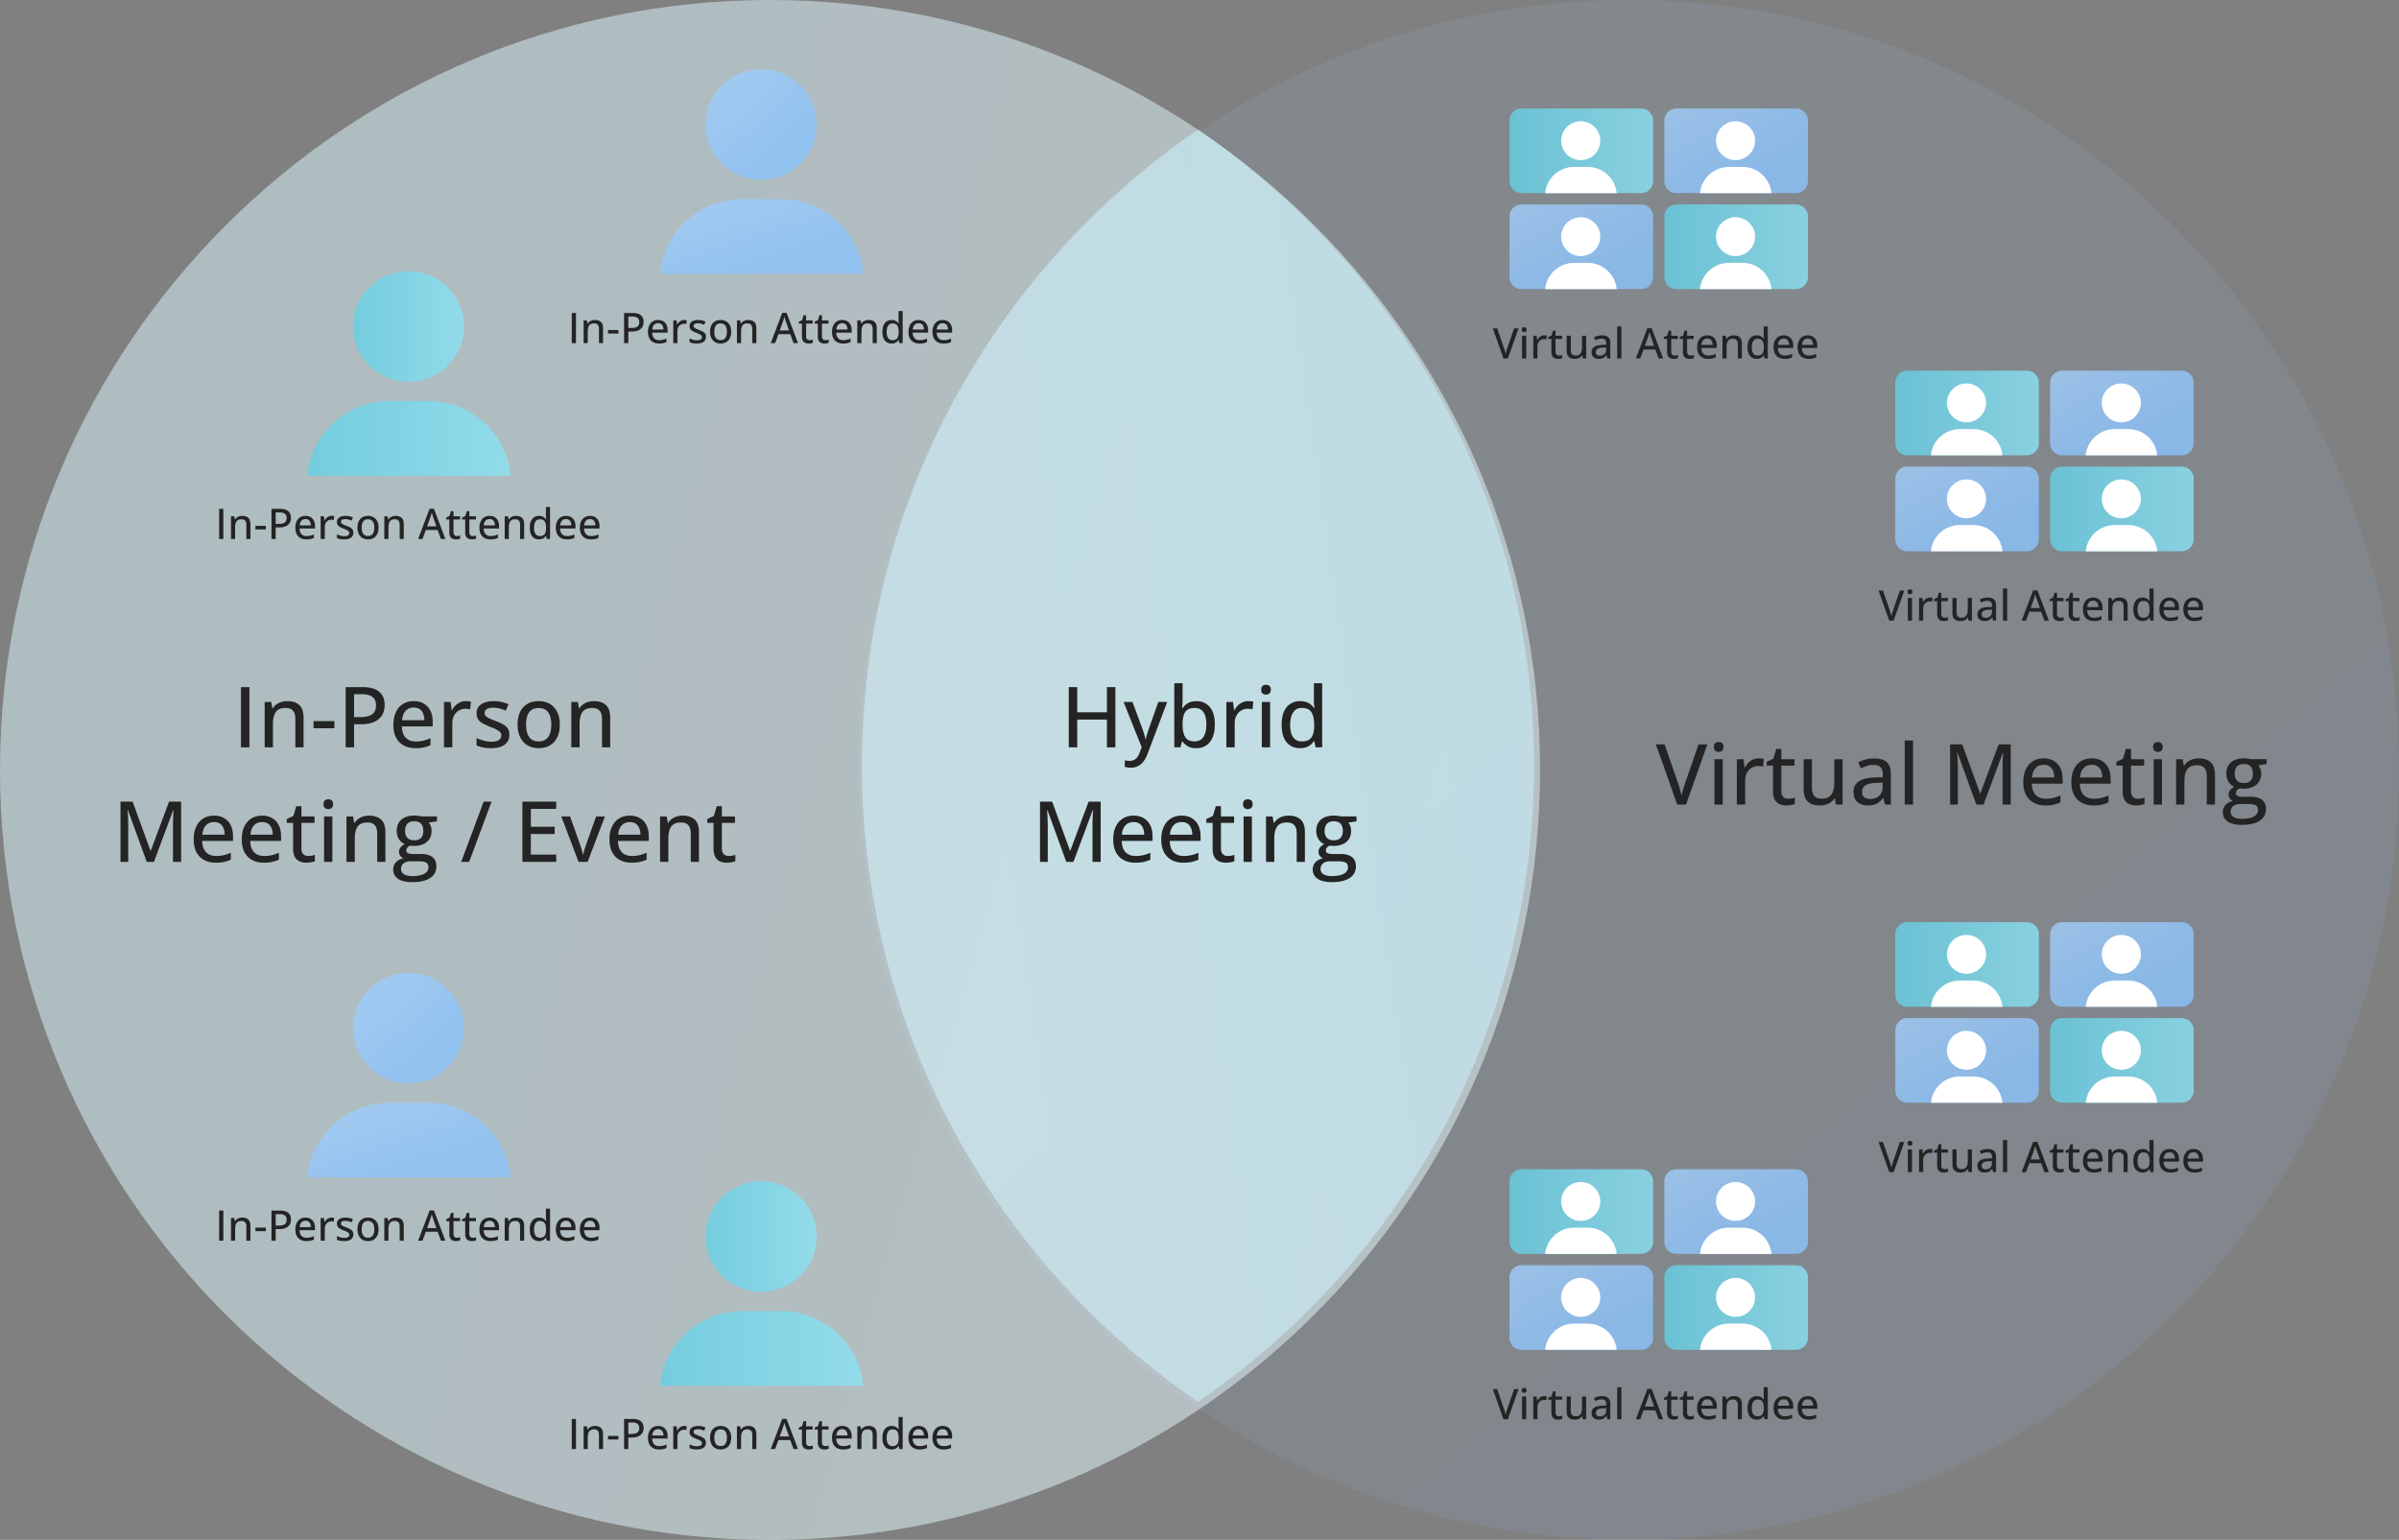
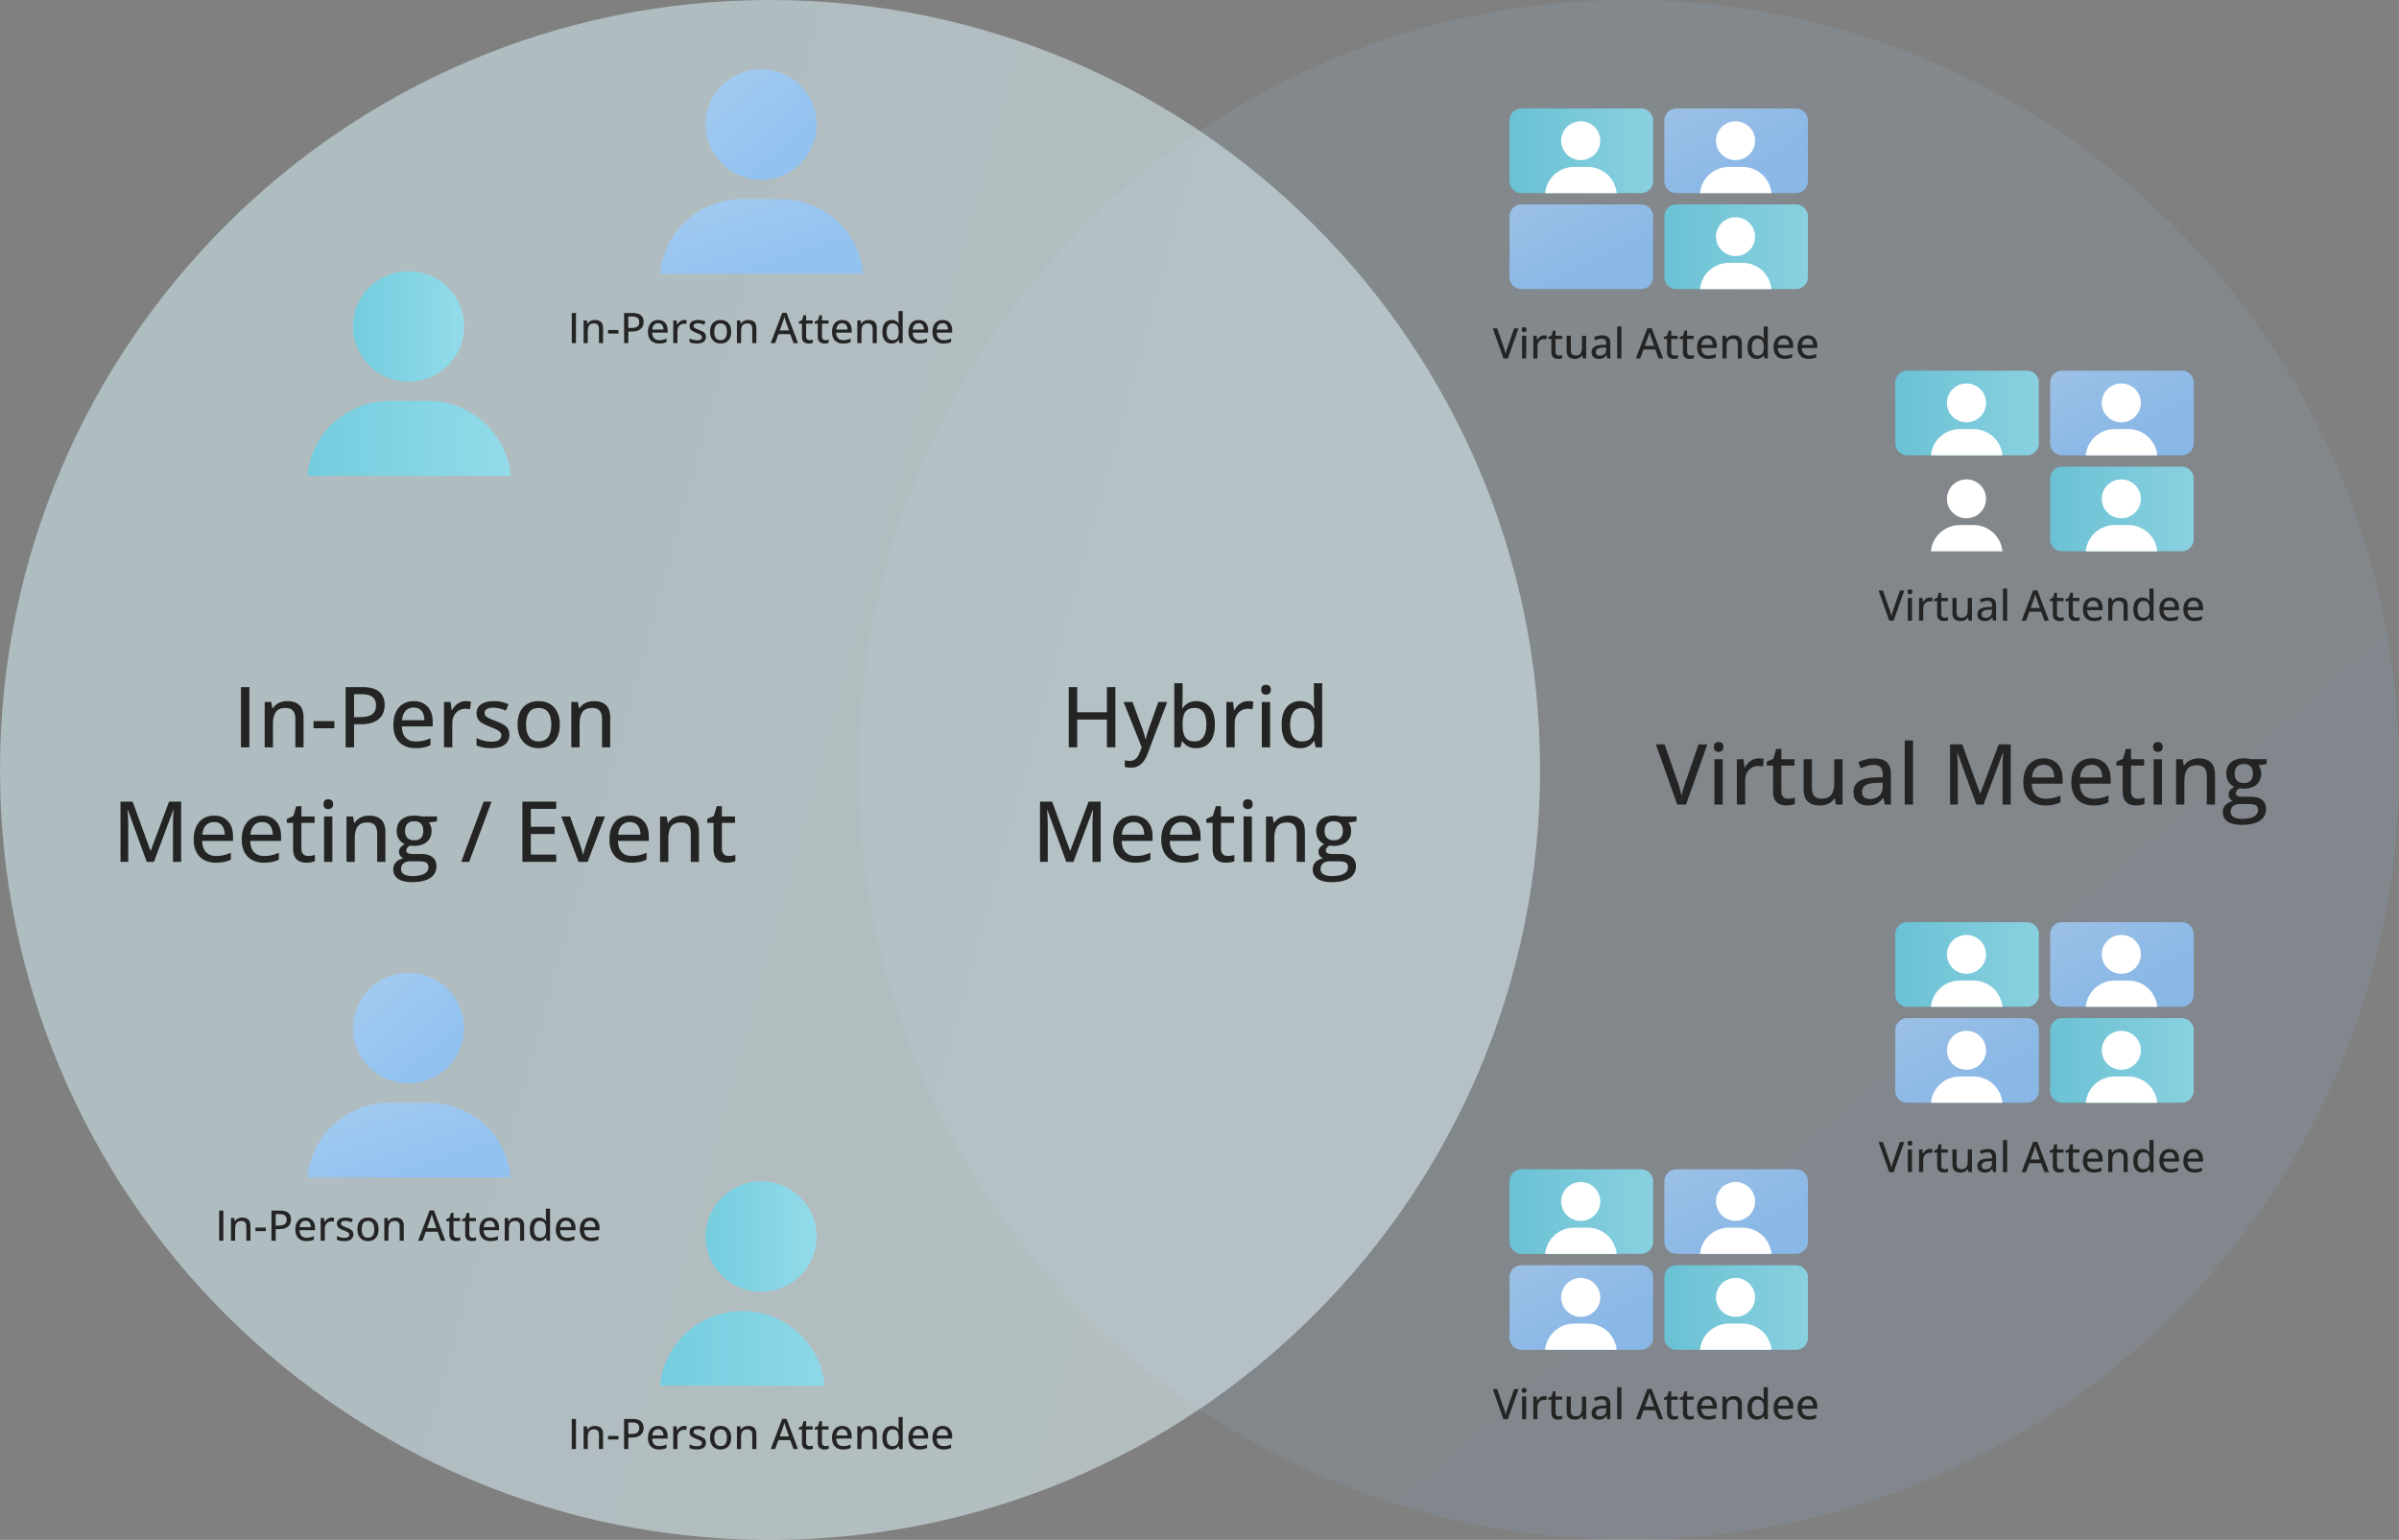
<svg xmlns="http://www.w3.org/2000/svg" width="796" height="511" fill="none">
  <rect width="100%" height="100%" fill="#808080" stroke="none" />
  <path d="M796 255.5C796 396.609 681.609 511 540.5 511 399.391 511 285 396.609 285 255.5 285 114.391 399.391 0 540.5 0 681.609 0 796 114.391 796 255.5Z" fill="url(#a)" fill-opacity=".1" />
  <path d="M511 255.5C511 396.609 396.609 511 255.5 511 114.391 511 0 396.609 0 255.5 0 114.391 114.391 0 255.5 0 396.609 0 511 114.391 511 255.5Z" fill="url(#b)" fill-opacity=".5" />
-   <path fill-rule="evenodd" clip-rule="evenodd" d="M397.5 465.17C330.182 419.157 286 341.78 286 254.085 286 166.389 330.182 89.013 397.5 43 464.818 89.013 509 166.389 509 254.085c0 87.695-44.182 165.072-111.5 211.085Z" fill="url(#c)" fill-opacity=".5" />
  <path d="M370.086 248h-2.803v-9.229h-9.857V248h-2.803v-19.988h2.803v8.34h9.857v-8.34h2.803V248ZM372.807 232.934h2.966l3.2 8.681c.164.447.314.884.451 1.313.146.419.269.829.369 1.23.109.392.196.78.26 1.162h.095c.11-.465.265-1.03.465-1.695.201-.665.42-1.34.657-2.023l3.062-8.668h2.953l-6.508 17.199c-.355.957-.788 1.777-1.298 2.461-.502.692-1.099 1.221-1.791 1.586-.693.373-1.514.56-2.461.56-.438 0-.825-.027-1.163-.082a6.87 6.87 0 0 1-.847-.164v-2.187a7.376 7.376 0 0 0 1.627.177c.574 0 1.066-.114 1.476-.341.42-.219.775-.534 1.067-.944.301-.41.551-.888.752-1.435l.683-1.778-6.015-15.052ZM392.385 226.727v5.222c0 .602-.018 1.19-.055 1.764a35.31 35.31 0 0 1-.082 1.326h.137c.41-.656.989-1.212 1.736-1.668.757-.465 1.727-.697 2.912-.697 1.832 0 3.3.656 4.403 1.969 1.102 1.303 1.654 3.24 1.654 5.81 0 1.695-.255 3.126-.766 4.293-.501 1.167-1.212 2.046-2.133 2.639-.911.592-1.987.888-3.226.888-1.176 0-2.128-.214-2.858-.642-.729-.438-1.298-.957-1.709-1.559h-.205l-.519 1.928h-2.037v-21.273h2.748Zm4.033 8.203c-.994 0-1.786.196-2.379.588-.583.392-1.003.984-1.258 1.777-.255.793-.387 1.791-.396 2.994v.205c0 1.787.291 3.154.875 4.102.583.948 1.64 1.422 3.172 1.422 1.257 0 2.21-.483 2.857-1.45.656-.966.984-2.347.984-4.142 0-1.823-.323-3.195-.97-4.115-.647-.921-1.609-1.381-2.885-1.381ZM414.164 232.66c.274 0 .57.018.889.055.319.027.592.064.82.109l-.287 2.557a6.58 6.58 0 0 0-.766-.137 6.3 6.3 0 0 0-.793-.055c-.583 0-1.139.11-1.668.329a4.042 4.042 0 0 0-1.394.957c-.401.41-.716.916-.944 1.517-.227.593-.341 1.272-.341 2.037V248h-2.762v-15.066h2.215l.328 2.72h.123a7.538 7.538 0 0 1 1.121-1.504 5.164 5.164 0 0 1 1.531-1.08 4.494 4.494 0 0 1 1.928-.41ZM421.424 232.934V248h-2.748v-15.066h2.748Zm-1.354-5.702c.438 0 .812.128 1.121.383.319.255.479.67.479 1.244 0 .575-.16.994-.479 1.258-.309.255-.683.383-1.121.383-.446 0-.825-.128-1.134-.383-.301-.264-.452-.683-.452-1.258 0-.574.151-.989.452-1.244.309-.255.688-.383 1.134-.383ZM431.322 248.273c-1.841 0-3.313-.651-4.416-1.955-1.094-1.303-1.64-3.235-1.64-5.797 0-2.588.556-4.543 1.668-5.865 1.121-1.33 2.606-1.996 4.457-1.996.774 0 1.453.105 2.037.315a4.968 4.968 0 0 1 1.504.834c.428.346.783.738 1.066 1.175h.164a18.642 18.642 0 0 1-.137-1.189 15.51 15.51 0 0 1-.068-1.34v-5.728h2.748V248h-2.174l-.451-2.092h-.123a5.157 5.157 0 0 1-1.053 1.203 4.787 4.787 0 0 1-1.517.848c-.584.21-1.272.314-2.065.314Zm.643-2.242c1.486 0 2.534-.428 3.144-1.285.62-.857.935-2.128.944-3.814v-.424c0-1.796-.296-3.172-.889-4.129-.583-.966-1.659-1.449-3.226-1.449-1.277 0-2.238.501-2.885 1.504-.647.993-.971 2.374-.971 4.142 0 1.75.324 3.099.971 4.047.647.939 1.618 1.408 2.912 1.408ZM353.789 286l-6.234-17.186h-.11c.028.374.055.857.082 1.45.037.583.064 1.221.082 1.914.028.683.041 1.358.041 2.023V286h-2.57v-19.988h4.033l5.92 16.283h.096l6.07-16.283h4.006V286h-2.707v-11.963c0-.601.009-1.226.027-1.873a98.5 98.5 0 0 1 .069-1.859c.036-.593.068-1.08.095-1.463h-.123L356.182 286h-2.393ZM376.129 270.66c1.312 0 2.438.283 3.377.848.939.556 1.659 1.344 2.16 2.365.501 1.021.752 2.224.752 3.609v1.559h-10.227c.028 1.613.442 2.853 1.245 3.719.802.857 1.927 1.285 3.376 1.285.958 0 1.81-.091 2.557-.274a13.85 13.85 0 0 0 2.324-.806v2.31c-.756.347-1.517.597-2.283.752-.756.164-1.663.246-2.721.246-1.458 0-2.738-.291-3.841-.875-1.094-.583-1.946-1.444-2.557-2.584-.611-1.148-.916-2.561-.916-4.238 0-1.659.278-3.076.834-4.252.556-1.185 1.34-2.092 2.352-2.72 1.011-.629 2.201-.944 3.568-.944Zm-.014 2.133c-1.112 0-2.005.365-2.679 1.094-.675.72-1.071 1.754-1.19 3.103h7.41c-.009-.829-.141-1.558-.396-2.187-.255-.629-.643-1.121-1.162-1.477-.511-.355-1.172-.533-1.983-.533ZM392.07 270.66c1.313 0 2.438.283 3.377.848.939.556 1.659 1.344 2.16 2.365.502 1.021.752 2.224.752 3.609v1.559h-10.226c.027 1.613.442 2.853 1.244 3.719.802.857 1.928 1.285 3.377 1.285.957 0 1.809-.091 2.557-.274a13.88 13.88 0 0 0 2.324-.806v2.31a10.45 10.45 0 0 1-2.283.752c-.757.164-1.664.246-2.721.246-1.458 0-2.739-.291-3.842-.875-1.094-.583-1.946-1.444-2.557-2.584-.61-1.148-.916-2.561-.916-4.238 0-1.659.278-3.076.834-4.252.556-1.185 1.34-2.092 2.352-2.72 1.012-.629 2.201-.944 3.568-.944Zm-.013 2.133c-1.112 0-2.006.365-2.68 1.094-.675.72-1.071 1.754-1.189 3.103h7.41c-.009-.829-.142-1.558-.397-2.187-.255-.629-.642-1.121-1.162-1.477-.51-.355-1.171-.533-1.982-.533ZM407.355 284.045c.392 0 .789-.032 1.19-.096a6.137 6.137 0 0 0 1.039-.273v2.105c-.31.137-.725.251-1.244.342-.511.1-1.035.15-1.572.15-.821 0-1.564-.141-2.229-.423-.665-.283-1.199-.766-1.6-1.45-.391-.683-.587-1.631-.587-2.843v-8.504h-2.092v-1.272l2.187-1.011.971-3.254h1.695v3.418h4.362v2.119h-4.362v8.463c0 .847.201 1.481.602 1.9.41.419.957.629 1.64.629ZM415.381 270.934V286h-2.748v-15.066h2.748Zm-1.354-5.702c.438 0 .812.128 1.121.383.319.255.479.67.479 1.244 0 .575-.16.994-.479 1.258-.309.255-.683.383-1.121.383-.446 0-.825-.128-1.134-.383-.301-.264-.452-.683-.452-1.258 0-.574.151-.989.452-1.244.309-.255.688-.383 1.134-.383ZM427.562 270.66c1.741 0 3.077.438 4.006 1.313.939.875 1.409 2.278 1.409 4.211V286h-2.721v-9.447c0-1.203-.264-2.106-.793-2.707-.529-.611-1.34-.916-2.434-.916-1.558 0-2.652.46-3.281 1.381-.62.92-.93 2.255-.93 4.005V286h-2.748v-15.066h2.174l.397 2.119h.15a4.451 4.451 0 0 1 1.217-1.326 5.252 5.252 0 0 1 1.64-.793 6.635 6.635 0 0 1 1.914-.274ZM441.836 292.727c-2.014 0-3.564-.37-4.648-1.108-1.076-.738-1.614-1.768-1.614-3.09 0-.939.296-1.736.889-2.392.592-.647 1.422-1.085 2.488-1.313a2.755 2.755 0 0 1-1.039-.834 2.115 2.115 0 0 1-.424-1.285c0-.556.155-1.034.465-1.435.319-.411.793-.807 1.422-1.19-.793-.328-1.431-.87-1.914-1.627-.483-.765-.725-1.659-.725-2.68 0-1.084.228-2.009.684-2.775.465-.766 1.13-1.349 1.996-1.75.866-.401 1.919-.602 3.158-.602.274 0 .556.014.848.042a7.832 7.832 0 0 1 1.476.232h5.196v1.627l-2.68.41c.264.346.479.757.643 1.231.164.473.246.993.246 1.558 0 1.531-.524 2.744-1.573 3.637-1.039.884-2.479 1.326-4.32 1.326a10.702 10.702 0 0 1-1.299-.109c-.392.227-.688.478-.888.752a1.47 1.47 0 0 0-.301.916c0 .264.086.478.26.642.182.164.442.287.779.369.337.073.747.11 1.23.11h2.625c1.641 0 2.899.346 3.774 1.039.875.692 1.312 1.704 1.312 3.035 0 1.686-.692 2.985-2.078 3.896-1.385.912-3.381 1.368-5.988 1.368Zm.096-2.01c1.175 0 2.155-.119 2.939-.356.793-.237 1.39-.574 1.791-1.011a2.23 2.23 0 0 0 .602-1.559c0-.547-.132-.966-.397-1.258-.255-.282-.638-.474-1.148-.574-.511-.1-1.14-.15-1.887-.15h-2.488c-.638 0-1.194.1-1.668.3-.474.201-.843.488-1.108.862-.264.383-.396.852-.396 1.408 0 .756.323 1.335.971 1.736.656.401 1.586.602 2.789.602Zm.601-11.881c1.012 0 1.768-.264 2.27-.793.501-.538.752-1.303.752-2.297 0-1.066-.256-1.868-.766-2.406s-1.267-.807-2.269-.807c-.976 0-1.723.278-2.243.834-.51.547-.765 1.349-.765 2.406 0 .976.259 1.732.779 2.27.52.529 1.267.793 2.242.793ZM566.508 247.012 559.426 267h-2.912l-7.082-19.988h2.898l4.443 12.851c.165.447.319.921.465 1.422.146.492.283.985.41 1.477.128.492.233.943.315 1.353a34.9 34.9 0 0 1 .301-1.353c.127-.492.269-.989.424-1.491.154-.51.309-.993.464-1.449l4.43-12.81h2.926ZM571.607 251.934V267h-2.748v-15.066h2.748Zm-1.353-5.702c.437 0 .811.128 1.121.383.319.255.479.67.479 1.244 0 .575-.16.994-.479 1.258-.31.255-.684.383-1.121.383-.447 0-.825-.128-1.135-.383-.301-.264-.451-.683-.451-1.258 0-.574.15-.989.451-1.244.31-.255.688-.383 1.135-.383ZM583.543 251.66c.273 0 .57.018.889.055.319.027.592.064.82.109l-.287 2.557a6.58 6.58 0 0 0-.766-.137 6.3 6.3 0 0 0-.793-.055c-.583 0-1.139.11-1.668.329a4.042 4.042 0 0 0-1.394.957c-.401.41-.716.916-.944 1.517-.227.593-.341 1.272-.341 2.037V267h-2.762v-15.066h2.215l.328 2.72h.123a7.5 7.5 0 0 1 1.121-1.504 5.164 5.164 0 0 1 1.531-1.08 4.494 4.494 0 0 1 1.928-.41ZM593.305 265.045c.392 0 .788-.032 1.189-.096a6.112 6.112 0 0 0 1.039-.273v2.105c-.31.137-.724.251-1.244.342-.51.1-1.034.15-1.572.15-.821 0-1.563-.141-2.229-.423-.665-.283-1.198-.766-1.599-1.45-.392-.683-.588-1.631-.588-2.843v-8.504h-2.092v-1.272l2.187-1.011.971-3.254h1.695v3.418h4.362v2.119h-4.362v8.463c0 .847.201 1.481.602 1.9.41.419.957.629 1.641.629ZM611.379 251.934V267h-2.201l-.383-2.064h-.15c-.31.519-.711.952-1.204 1.298a5.417 5.417 0 0 1-1.654.78 7.093 7.093 0 0 1-1.941.259c-1.158 0-2.142-.191-2.953-.574a3.928 3.928 0 0 1-1.832-1.777c-.411-.811-.616-1.855-.616-3.131v-9.857h2.762v9.474c0 1.212.26 2.119.779 2.721.529.601 1.331.902 2.407.902 1.048 0 1.877-.205 2.488-.615.62-.419 1.062-1.025 1.326-1.818.273-.802.41-1.782.41-2.94v-7.724h2.762ZM621.852 251.674c1.859 0 3.249.415 4.169 1.244.921.82 1.381 2.119 1.381 3.896V267h-1.968l-.534-2.188h-.109a7.896 7.896 0 0 1-1.312 1.368 4.696 4.696 0 0 1-1.586.82c-.593.182-1.317.273-2.174.273-.912 0-1.723-.164-2.434-.492a3.831 3.831 0 0 1-1.681-1.476c-.402-.666-.602-1.509-.602-2.53 0-1.531.588-2.693 1.764-3.486 1.175-.793 2.957-1.226 5.345-1.299l2.598-.109v-.848c0-1.176-.264-2.005-.793-2.488-.52-.483-1.249-.725-2.187-.725-.775 0-1.518.114-2.229.342-.711.219-1.395.483-2.051.793l-.875-1.996c.711-.365 1.518-.67 2.42-.916a10.924 10.924 0 0 1 2.858-.369Zm2.83 8.012-2.106.095c-1.741.064-2.967.356-3.678.875-.701.511-1.052 1.226-1.052 2.147 0 .802.241 1.39.724 1.763.483.374 1.121.561 1.914.561 1.222 0 2.224-.342 3.008-1.025.793-.693 1.19-1.714 1.19-3.063v-1.353ZM634.758 267h-2.762v-21.273h2.762V267ZM655.758 267l-6.235-17.186h-.109c.027.374.055.857.082 1.45.037.583.064 1.221.082 1.914.027.683.041 1.358.041 2.023V267h-2.57v-19.988h4.033l5.92 16.283h.096l6.07-16.283h4.006V267h-2.707v-11.963c0-.601.009-1.226.027-1.873.018-.656.041-1.276.068-1.859.037-.593.069-1.08.096-1.463h-.123L658.15 267h-2.392ZM678.098 251.66c1.312 0 2.438.283 3.377.848.938.556 1.658 1.344 2.16 2.365.501 1.021.752 2.224.752 3.609v1.559H674.16c.028 1.613.442 2.853 1.244 3.719.802.857 1.928 1.285 3.377 1.285.957 0 1.809-.091 2.557-.274a13.88 13.88 0 0 0 2.324-.806v2.31c-.756.347-1.517.597-2.283.752-.757.164-1.664.246-2.721.246-1.458 0-2.739-.291-3.842-.875-1.093-.583-1.946-1.444-2.556-2.584-.611-1.148-.916-2.561-.916-4.238 0-1.659.278-3.076.834-4.252.556-1.185 1.34-2.092 2.351-2.72 1.012-.629 2.201-.944 3.569-.944Zm-.014 2.133c-1.112 0-2.005.365-2.68 1.094-.674.72-1.071 1.754-1.189 3.103h7.41c-.009-.829-.141-1.558-.396-2.187-.256-.629-.643-1.121-1.163-1.477-.51-.355-1.171-.533-1.982-.533ZM694.039 251.66c1.313 0 2.438.283 3.377.848.939.556 1.659 1.344 2.16 2.365.501 1.021.752 2.224.752 3.609v1.559h-10.226c.027 1.613.442 2.853 1.244 3.719.802.857 1.927 1.285 3.377 1.285.957 0 1.809-.091 2.556-.274a13.89 13.89 0 0 0 2.325-.806v2.31a10.44 10.44 0 0 1-2.284.752c-.756.164-1.663.246-2.72.246-1.459 0-2.739-.291-3.842-.875-1.094-.583-1.946-1.444-2.557-2.584-.611-1.148-.916-2.561-.916-4.238 0-1.659.278-3.076.834-4.252.556-1.185 1.34-2.092 2.352-2.72 1.011-.629 2.201-.944 3.568-.944Zm-.014 2.133c-1.112 0-2.005.365-2.679 1.094-.675.72-1.071 1.754-1.19 3.103h7.41c-.009-.829-.141-1.558-.396-2.187-.255-.629-.643-1.121-1.162-1.477-.511-.355-1.171-.533-1.983-.533ZM709.324 265.045c.392 0 .789-.032 1.19-.096a6.137 6.137 0 0 0 1.039-.273v2.105c-.31.137-.725.251-1.244.342a8.17 8.17 0 0 1-1.573.15c-.82 0-1.563-.141-2.228-.423-.666-.283-1.199-.766-1.6-1.45-.392-.683-.588-1.631-.588-2.843v-8.504h-2.091v-1.272l2.187-1.011.971-3.254h1.695v3.418h4.361v2.119h-4.361v8.463c0 .847.201 1.481.602 1.9.41.419.957.629 1.64.629ZM717.35 251.934V267h-2.748v-15.066h2.748Zm-1.354-5.702c.438 0 .811.128 1.121.383.319.255.479.67.479 1.244 0 .575-.16.994-.479 1.258-.31.255-.683.383-1.121.383-.447 0-.825-.128-1.135-.383-.3-.264-.451-.683-.451-1.258 0-.574.151-.989.451-1.244.31-.255.688-.383 1.135-.383ZM729.531 251.66c1.741 0 3.076.438 4.006 1.313.939.875 1.408 2.278 1.408 4.211V267h-2.72v-9.447c0-1.203-.265-2.106-.793-2.707-.529-.611-1.34-.916-2.434-.916-1.559 0-2.652.46-3.281 1.381-.62.92-.93 2.255-.93 4.005V267h-2.748v-15.066h2.174l.396 2.119h.151a4.438 4.438 0 0 1 1.217-1.326 5.252 5.252 0 0 1 1.64-.793 6.635 6.635 0 0 1 1.914-.274ZM743.805 273.727c-2.015 0-3.564-.37-4.649-1.108-1.075-.738-1.613-1.768-1.613-3.09 0-.939.296-1.736.889-2.392.592-.647 1.422-1.085 2.488-1.313a2.755 2.755 0 0 1-1.039-.834 2.109 2.109 0 0 1-.424-1.285c0-.556.155-1.034.465-1.435.319-.411.793-.807 1.422-1.19-.793-.328-1.431-.87-1.914-1.627-.483-.765-.725-1.659-.725-2.68 0-1.084.228-2.009.684-2.775.465-.766 1.13-1.349 1.996-1.75.866-.401 1.918-.602 3.158-.602.273 0 .556.014.848.042a7.892 7.892 0 0 1 1.476.232h5.195v1.627l-2.679.41c.264.346.478.757.642 1.231.164.473.246.993.246 1.558 0 1.531-.524 2.744-1.572 3.637-1.039.884-2.479 1.326-4.32 1.326a10.702 10.702 0 0 1-1.299-.109c-.392.227-.688.478-.889.752-.2.264-.3.569-.3.916 0 .264.086.478.259.642.183.164.442.287.78.369.337.073.747.11 1.23.11h2.625c1.641 0 2.899.346 3.774 1.039.875.692 1.312 1.704 1.312 3.035 0 1.686-.693 2.985-2.078 3.896-1.385.912-3.382 1.368-5.988 1.368Zm.095-2.01c1.176 0 2.156-.119 2.94-.356.793-.237 1.39-.574 1.791-1.011a2.23 2.23 0 0 0 .601-1.559c0-.547-.132-.966-.396-1.258-.255-.282-.638-.474-1.148-.574-.511-.1-1.14-.15-1.887-.15h-2.489c-.638 0-1.194.1-1.667.3-.474.201-.844.488-1.108.862-.264.383-.396.852-.396 1.408 0 .756.323 1.335.97 1.736.657.401 1.586.602 2.789.602Zm.602-11.881c1.012 0 1.768-.264 2.269-.793.502-.538.752-1.303.752-2.297 0-1.066-.255-1.868-.765-2.406-.511-.538-1.267-.807-2.27-.807-.975 0-1.722.278-2.242.834-.51.547-.766 1.349-.766 2.406 0 .976.26 1.732.78 2.27.519.529 1.267.793 2.242.793ZM79.955 248v-19.988h2.803V248h-2.803ZM95.309 232.66c1.74 0 3.076.438 4.005 1.313.939.875 1.409 2.278 1.409 4.211V248h-2.721v-9.447c0-1.203-.264-2.106-.793-2.707-.529-.611-1.34-.916-2.434-.916-1.558 0-2.652.46-3.28 1.381-.62.92-.93 2.255-.93 4.005V248h-2.749v-15.066h2.174l.397 2.119h.15a4.448 4.448 0 0 1 1.217-1.326 5.252 5.252 0 0 1 1.64-.793 6.632 6.632 0 0 1 1.915-.274ZM104.031 241.67v-2.379h6.918v2.379h-6.918ZM120.191 228.012c2.58 0 4.462.515 5.647 1.545 1.194 1.03 1.791 2.492 1.791 4.388 0 .857-.137 1.673-.41 2.448a5.237 5.237 0 0 1-1.34 2.037c-.611.583-1.417 1.048-2.42 1.394-1.003.337-2.233.506-3.691.506h-2.284V248h-2.802v-19.988h5.509Zm-.218 2.351h-2.489v7.602h1.983c1.157 0 2.128-.128 2.912-.383.784-.264 1.376-.684 1.777-1.258s.602-1.331.602-2.269c0-1.24-.388-2.165-1.162-2.776-.775-.61-1.983-.916-3.623-.916ZM137.281 232.66c1.313 0 2.438.283 3.377.848.939.556 1.659 1.344 2.16 2.365.502 1.021.752 2.224.752 3.609v1.559h-10.226c.027 1.613.442 2.853 1.244 3.719.802.857 1.928 1.285 3.377 1.285.957 0 1.809-.091 2.556-.274a13.86 13.86 0 0 0 2.325-.806v2.31a10.44 10.44 0 0 1-2.284.752c-.756.164-1.663.246-2.72.246-1.459 0-2.739-.291-3.842-.875-1.094-.583-1.946-1.444-2.557-2.584-.61-1.148-.916-2.561-.916-4.238 0-1.659.278-3.076.834-4.252.556-1.185 1.34-2.092 2.352-2.72 1.012-.629 2.201-.944 3.568-.944Zm-.013 2.133c-1.112 0-2.006.365-2.68 1.094-.675.72-1.071 1.754-1.19 3.103h7.411c-.01-.829-.142-1.558-.397-2.187-.255-.629-.642-1.121-1.162-1.477-.51-.355-1.171-.533-1.982-.533ZM154.562 232.66c.274 0 .57.018.889.055.319.027.593.064.82.109l-.287 2.557a6.56 6.56 0 0 0-.765-.137 6.312 6.312 0 0 0-.793-.055c-.584 0-1.14.11-1.668.329a4.037 4.037 0 0 0-1.395.957c-.401.41-.715.916-.943 1.517-.228.593-.342 1.272-.342 2.037V248h-2.762v-15.066h2.215l.328 2.72h.123a7.504 7.504 0 0 1 1.122-1.504 5.152 5.152 0 0 1 1.531-1.08 4.49 4.49 0 0 1 1.927-.41ZM169.014 243.789c0 .975-.242 1.8-.725 2.475-.474.665-1.167 1.166-2.078 1.504-.912.337-2.005.505-3.281.505-1.058 0-1.969-.082-2.735-.246a8.695 8.695 0 0 1-2.078-.683v-2.434c.666.319 1.436.602 2.311.848a9.472 9.472 0 0 0 2.57.369c1.176 0 2.023-.187 2.543-.561.529-.373.793-.879.793-1.517 0-.374-.105-.702-.314-.985-.21-.291-.579-.578-1.108-.861-.519-.292-1.267-.624-2.242-.998a21.46 21.46 0 0 1-2.461-1.121c-.674-.374-1.189-.825-1.545-1.354-.355-.528-.533-1.212-.533-2.05 0-1.304.519-2.297 1.558-2.981 1.049-.692 2.429-1.039 4.143-1.039.911 0 1.768.091 2.57.274.812.182 1.586.437 2.325.765l-.889 2.119a14.35 14.35 0 0 0-2.024-.697 7.932 7.932 0 0 0-2.119-.287c-.938 0-1.659.15-2.16.451-.492.301-.738.716-.738 1.244 0 .41.114.752.342 1.026.237.273.629.542 1.175.806.547.256 1.286.561 2.215.916.921.347 1.714.707 2.379 1.08.675.374 1.194.83 1.559 1.368.364.537.547 1.226.547 2.064ZM185.748 240.439c0 1.24-.164 2.347-.492 3.323-.319.966-.789 1.786-1.408 2.461a6.129 6.129 0 0 1-2.215 1.531c-.866.346-1.846.519-2.94.519-1.02 0-1.959-.173-2.816-.519a6.314 6.314 0 0 1-2.201-1.531c-.62-.675-1.099-1.495-1.436-2.461-.337-.976-.506-2.083-.506-3.323 0-1.649.283-3.053.848-4.21.565-1.167 1.372-2.051 2.42-2.653 1.057-.611 2.315-.916 3.773-.916 1.386 0 2.603.305 3.651.916 1.048.611 1.864 1.495 2.447 2.653.583 1.157.875 2.561.875 4.21Zm-11.197 0c0 1.158.146 2.156.437 2.995.301.829.757 1.467 1.367 1.914.62.446 1.418.67 2.393.67.957 0 1.745-.224 2.365-.67.62-.447 1.076-1.085 1.367-1.914.292-.839.438-1.837.438-2.995 0-1.148-.146-2.132-.438-2.953-.291-.82-.747-1.449-1.367-1.886-.61-.438-1.408-.657-2.392-.657-1.44 0-2.498.483-3.172 1.45-.666.957-.998 2.306-.998 4.046ZM197.055 232.66c1.741 0 3.076.438 4.006 1.313.938.875 1.408 2.278 1.408 4.211V248h-2.721v-9.447c0-1.203-.264-2.106-.793-2.707-.529-.611-1.34-.916-2.434-.916-1.558 0-2.652.46-3.281 1.381-.62.92-.929 2.255-.929 4.005V248h-2.749v-15.066h2.174l.397 2.119h.15a4.451 4.451 0 0 1 1.217-1.326 5.247 5.247 0 0 1 1.641-.793 6.625 6.625 0 0 1 1.914-.274ZM48.688 286l-6.235-17.186h-.11c.028.374.055.857.083 1.45.036.583.064 1.221.082 1.914.027.683.04 1.358.04 2.023V286h-2.57v-19.988h4.034l5.92 16.283h.095l6.07-16.283h4.006V286h-2.706v-11.963c0-.601.009-1.226.027-1.873.018-.656.04-1.276.068-1.859.037-.593.069-1.08.096-1.463h-.123L51.08 286h-2.392ZM71.027 270.66c1.313 0 2.439.283 3.377.848.94.556 1.66 1.344 2.16 2.365.502 1.021.752 2.224.752 3.609v1.559H67.09c.027 1.613.442 2.853 1.244 3.719.802.857 1.928 1.285 3.377 1.285.957 0 1.81-.091 2.557-.274a13.873 13.873 0 0 0 2.324-.806v2.31c-.757.347-1.518.597-2.283.752-.757.164-1.664.246-2.721.246-1.458 0-2.739-.291-3.842-.875-1.094-.583-1.946-1.444-2.556-2.584-.611-1.148-.917-2.561-.917-4.238 0-1.659.278-3.076.834-4.252.556-1.185 1.34-2.092 2.352-2.72 1.012-.629 2.201-.944 3.568-.944Zm-.013 2.133c-1.112 0-2.005.365-2.68 1.094-.675.72-1.071 1.754-1.19 3.103h7.41c-.008-.829-.14-1.558-.396-2.187-.255-.629-.642-1.121-1.162-1.477-.51-.355-1.171-.533-1.982-.533ZM86.969 270.66c1.312 0 2.438.283 3.377.848.938.556 1.659 1.344 2.16 2.365.501 1.021.752 2.224.752 3.609v1.559H83.03c.028 1.613.442 2.853 1.244 3.719.802.857 1.928 1.285 3.377 1.285.957 0 1.81-.091 2.557-.274a13.873 13.873 0 0 0 2.324-.806v2.31c-.756.347-1.517.597-2.283.752-.757.164-1.663.246-2.72.246-1.459 0-2.74-.291-3.843-.875-1.093-.583-1.945-1.444-2.556-2.584-.61-1.148-.916-2.561-.916-4.238 0-1.659.278-3.076.834-4.252.556-1.185 1.34-2.092 2.351-2.72 1.012-.629 2.202-.944 3.569-.944Zm-.014 2.133c-1.112 0-2.005.365-2.68 1.094-.674.72-1.07 1.754-1.19 3.103h7.411c-.009-.829-.141-1.558-.396-2.187-.256-.629-.643-1.121-1.162-1.477-.51-.355-1.172-.533-1.983-.533ZM102.254 284.045c.392 0 .788-.032 1.189-.096a6.112 6.112 0 0 0 1.039-.273v2.105c-.309.137-.724.251-1.244.342-.51.1-1.034.15-1.572.15-.82 0-1.563-.141-2.228-.423-.666-.283-1.2-.766-1.6-1.45-.392-.683-.588-1.631-.588-2.843v-8.504h-2.092v-1.272l2.188-1.011.97-3.254h1.696v3.418h4.361v2.119h-4.361v8.463c0 .847.2 1.481.601 1.9.41.419.957.629 1.641.629ZM110.279 270.934V286h-2.748v-15.066h2.748Zm-1.353-5.702c.437 0 .811.128 1.121.383.319.255.478.67.478 1.244 0 .575-.159.994-.478 1.258-.31.255-.684.383-1.121.383-.447 0-.825-.128-1.135-.383-.301-.264-.451-.683-.451-1.258 0-.574.15-.989.451-1.244.31-.255.688-.383 1.135-.383ZM122.461 270.66c1.741 0 3.076.438 4.006 1.313.939.875 1.408 2.278 1.408 4.211V286h-2.721v-9.447c0-1.203-.264-2.106-.793-2.707-.528-.611-1.34-.916-2.433-.916-1.559 0-2.653.46-3.282 1.381-.619.92-.929 2.255-.929 4.005V286h-2.748v-15.066h2.174l.396 2.119h.15a4.451 4.451 0 0 1 1.217-1.326 5.247 5.247 0 0 1 1.641-.793 6.635 6.635 0 0 1 1.914-.274ZM136.734 292.727c-2.014 0-3.563-.37-4.648-1.108-1.076-.738-1.613-1.768-1.613-3.09 0-.939.296-1.736.888-2.392.593-.647 1.422-1.085 2.489-1.313a2.747 2.747 0 0 1-1.039-.834 2.109 2.109 0 0 1-.424-1.285c0-.556.155-1.034.465-1.435.319-.411.793-.807 1.421-1.19-.793-.328-1.431-.87-1.914-1.627-.483-.765-.724-1.659-.724-2.68 0-1.084.228-2.009.683-2.775.465-.766 1.131-1.349 1.996-1.75.866-.401 1.919-.602 3.159-.602.273 0 .556.014.847.042a7.832 7.832 0 0 1 1.477.232h5.195v1.627l-2.68.41c.265.346.479.757.643 1.231.164.473.246.993.246 1.558 0 1.531-.524 2.744-1.572 3.637-1.039.884-2.479 1.326-4.32 1.326a10.668 10.668 0 0 1-1.299-.109c-.392.227-.688.478-.889.752-.2.264-.301.569-.301.916 0 .264.087.478.26.642.182.164.442.287.779.369.338.073.748.11 1.231.11h2.625c1.64 0 2.898.346 3.773 1.039.875.692 1.313 1.704 1.313 3.035 0 1.686-.693 2.985-2.078 3.896-1.386.912-3.382 1.368-5.989 1.368Zm.096-2.01c1.176 0 2.156-.119 2.94-.356.792-.237 1.39-.574 1.791-1.011a2.23 2.23 0 0 0 .601-1.559c0-.547-.132-.966-.396-1.258-.256-.282-.638-.474-1.149-.574-.51-.1-1.139-.15-1.887-.15h-2.488c-.638 0-1.194.1-1.668.3-.474.201-.843.488-1.107.862-.265.383-.397.852-.397 1.408 0 .756.324 1.335.971 1.736.656.401 1.586.602 2.789.602Zm.602-11.881c1.011 0 1.768-.264 2.269-.793.501-.538.752-1.303.752-2.297 0-1.066-.255-1.868-.765-2.406-.511-.538-1.267-.807-2.27-.807-.975 0-1.723.278-2.242.834-.511.547-.766 1.349-.766 2.406 0 .976.26 1.732.779 2.27.52.529 1.267.793 2.243.793ZM163.107 266.012 155.67 286h-2.639l7.451-19.988h2.625ZM184.559 286h-11.225v-19.988h11.225v2.406h-8.422v5.947h7.916v2.379h-7.916v6.836h8.422V286ZM191.969 286l-5.729-15.066h2.912l3.213 8.982c.21.592.415 1.24.615 1.941.21.702.351 1.281.424 1.737h.096c.091-.465.246-1.048.465-1.75.219-.702.428-1.345.629-1.928l3.199-8.982h2.926L194.977 286h-3.008ZM208.977 270.66c1.312 0 2.438.283 3.377.848.938.556 1.658 1.344 2.16 2.365.501 1.021.752 2.224.752 3.609v1.559h-10.227c.027 1.613.442 2.853 1.244 3.719.802.857 1.928 1.285 3.377 1.285.957 0 1.809-.091 2.557-.274a13.88 13.88 0 0 0 2.324-.806v2.31c-.756.347-1.518.597-2.283.752-.757.164-1.664.246-2.721.246-1.458 0-2.739-.291-3.842-.875-1.093-.583-1.946-1.444-2.556-2.584-.611-1.148-.916-2.561-.916-4.238 0-1.659.278-3.076.834-4.252.556-1.185 1.339-2.092 2.351-2.72 1.012-.629 2.201-.944 3.569-.944Zm-.014 2.133c-1.112 0-2.005.365-2.68 1.094-.674.72-1.071 1.754-1.189 3.103h7.41c-.009-.829-.141-1.558-.397-2.187-.255-.629-.642-1.121-1.162-1.477-.51-.355-1.171-.533-1.982-.533ZM226.504 270.66c1.741 0 3.076.438 4.006 1.313.939.875 1.408 2.278 1.408 4.211V286h-2.721v-9.447c0-1.203-.264-2.106-.793-2.707-.528-.611-1.34-.916-2.433-.916-1.559 0-2.653.46-3.282 1.381-.619.92-.929 2.255-.929 4.005V286h-2.748v-15.066h2.174l.396 2.119h.15a4.451 4.451 0 0 1 1.217-1.326 5.247 5.247 0 0 1 1.641-.793 6.635 6.635 0 0 1 1.914-.274ZM241.762 284.045c.392 0 .788-.032 1.189-.096a6.112 6.112 0 0 0 1.039-.273v2.105c-.31.137-.724.251-1.244.342-.51.1-1.034.15-1.572.15-.82 0-1.563-.141-2.229-.423-.665-.283-1.198-.766-1.599-1.45-.392-.683-.588-1.631-.588-2.843v-8.504h-2.092v-1.272l2.188-1.011.97-3.254h1.696v3.418h4.361v2.119h-4.361v8.463c0 .847.2 1.481.601 1.9.41.419.957.629 1.641.629ZM503.856 108.958l-3.541 9.994h-1.456l-3.541-9.994h1.45l2.221 6.426c.082.223.16.46.233.711.073.246.141.492.205.738s.116.472.157.677c.041-.205.091-.431.15-.677a23.386 23.386 0 0 1 .445-1.47l2.215-6.405h1.462ZM506.406 111.419v7.533h-1.374v-7.533h1.374Zm-.677-2.851c.219 0 .406.064.561.192.16.127.239.335.239.622s-.079.497-.239.629a.857.857 0 0 1-.561.191.866.866 0 0 1-.567-.191c-.15-.132-.225-.342-.225-.629s.075-.495.225-.622a.861.861 0 0 1 .567-.192ZM512.374 111.282c.137 0 .285.009.444.028.16.013.297.031.411.054l-.144 1.279a3.067 3.067 0 0 0-.383-.069 3.137 3.137 0 0 0-.396-.027c-.292 0-.57.055-.834.164a2.033 2.033 0 0 0-.698.478 2.18 2.18 0 0 0-.471.759 2.823 2.823 0 0 0-.171 1.019v3.985h-1.381v-7.533h1.107l.164 1.36h.062c.155-.273.342-.524.561-.752.223-.228.478-.408.765-.54.292-.136.613-.205.964-.205ZM517.255 117.975c.196 0 .394-.016.595-.048.2-.037.373-.082.519-.137v1.053a2.803 2.803 0 0 1-.622.171c-.255.05-.517.075-.786.075-.41 0-.782-.071-1.114-.212a1.674 1.674 0 0 1-.8-.725c-.196-.341-.294-.815-.294-1.422v-4.251h-1.046v-.636l1.094-.506.485-1.627h.848v1.709h2.18v1.06h-2.18v4.231c0 .424.1.741.301.95.205.21.478.315.82.315ZM526.292 111.419v7.533h-1.101L525 117.92h-.075c-.155.26-.356.476-.602.649a2.702 2.702 0 0 1-.827.39c-.305.087-.629.13-.971.13-.578 0-1.071-.096-1.476-.287a1.968 1.968 0 0 1-.916-.889c-.205-.406-.308-.927-.308-1.565v-4.929h1.381v4.737c0 .606.13 1.06.39 1.361.264.3.665.451 1.203.451.524 0 .939-.103 1.244-.308.31-.209.531-.513.663-.909.137-.401.205-.891.205-1.47v-3.862h1.381ZM531.528 111.289c.93 0 1.625.207 2.085.622.461.41.691 1.06.691 1.948v5.093h-.985l-.266-1.094h-.055c-.21.274-.428.502-.656.684a2.343 2.343 0 0 1-.793.41c-.296.091-.659.137-1.087.137-.456 0-.861-.082-1.217-.246a1.916 1.916 0 0 1-.841-.739c-.2-.332-.3-.754-.3-1.264 0-.766.293-1.347.881-1.743.588-.397 1.479-.613 2.673-.65l1.299-.054v-.424c0-.588-.132-1.003-.396-1.244-.26-.242-.625-.363-1.094-.363a3.62 3.62 0 0 0-1.114.171c-.356.11-.698.242-1.026.397l-.437-.998a6.175 6.175 0 0 1 1.21-.458 5.454 5.454 0 0 1 1.428-.185Zm1.415 4.006-1.052.048c-.871.032-1.484.178-1.839.437-.351.255-.527.613-.527 1.074 0 .401.121.695.363.881.241.187.56.281.957.281.61 0 1.112-.171 1.504-.513.396-.346.594-.857.594-1.531v-.677ZM537.981 118.952h-1.38v-10.637h1.38v10.637ZM550.361 118.952l-1.107-2.973h-3.917l-1.094 2.973h-1.456l3.815-10.035h1.435l3.794 10.035h-1.47Zm-1.497-4.19-1.052-2.947c-.032-.1-.083-.25-.151-.451l-.198-.622a70.893 70.893 0 0 1-.157-.533 16.546 16.546 0 0 1-.335 1.176c-.055.177-.101.321-.137.43l-1.066 2.947h3.096ZM555.646 117.975c.195 0 .394-.016.594-.048a3.06 3.06 0 0 0 .52-.137v1.053a2.819 2.819 0 0 1-.622.171 4.09 4.09 0 0 1-.786.075 2.83 2.83 0 0 1-1.115-.212 1.677 1.677 0 0 1-.799-.725c-.196-.341-.294-.815-.294-1.422v-4.251h-1.046v-.636l1.093-.506.486-1.627h.847v1.709h2.181v1.06h-2.181v4.231c0 .424.101.741.301.95.205.21.479.315.821.315ZM560.909 117.975c.196 0 .394-.016.595-.048.2-.037.374-.082.519-.137v1.053a2.803 2.803 0 0 1-.622.171c-.255.05-.517.075-.786.075-.41 0-.781-.071-1.114-.212a1.679 1.679 0 0 1-.8-.725c-.196-.341-.294-.815-.294-1.422v-4.251h-1.046v-.636l1.094-.506.485-1.627h.848v1.709h2.181v1.06h-2.181v4.231c0 .424.1.741.301.95.205.21.478.315.82.315ZM566.501 111.282c.656 0 1.219.142 1.688.424.47.278.83.672 1.081 1.183.25.51.376 1.112.376 1.804v.78h-5.114c.014.806.221 1.426.622 1.859.401.428.964.643 1.689.643.478 0 .904-.046 1.278-.137a6.97 6.97 0 0 0 1.162-.403v1.155a5.275 5.275 0 0 1-1.141.376 6.52 6.52 0 0 1-1.361.123c-.729 0-1.369-.146-1.921-.438a3.058 3.058 0 0 1-1.278-1.292c-.305-.574-.458-1.28-.458-2.119 0-.829.139-1.538.417-2.126.278-.592.67-1.046 1.176-1.36.506-.315 1.1-.472 1.784-.472Zm-.007 1.067c-.556 0-1.002.182-1.34.547-.337.36-.535.877-.594 1.551h3.705a2.98 2.98 0 0 0-.199-1.093 1.591 1.591 0 0 0-.581-.739c-.255-.177-.585-.266-.991-.266ZM575.265 111.282c.87 0 1.538.219 2.003.656.469.438.704 1.14.704 2.106v4.908h-1.361v-4.723c0-.602-.132-1.053-.396-1.354-.264-.305-.67-.458-1.217-.458-.779 0-1.326.23-1.641.69-.309.461-.464 1.128-.464 2.003v3.842h-1.374v-7.533h1.086l.199 1.06h.075c.159-.265.362-.486.608-.664.246-.177.52-.309.821-.396a3.33 3.33 0 0 1 .957-.137ZM582.873 119.089c-.921 0-1.657-.326-2.208-.978-.547-.651-.82-1.618-.82-2.898 0-1.294.278-2.272.834-2.933.56-.665 1.303-.998 2.228-.998.388 0 .727.053 1.019.157a2.512 2.512 0 0 1 1.285 1.005h.082a8.367 8.367 0 0 1-.068-.594 7.626 7.626 0 0 1-.035-.67v-2.865h1.374v10.637h-1.086l-.226-1.046h-.062c-.136.219-.312.42-.526.602-.21.178-.463.319-.759.424a3.068 3.068 0 0 1-1.032.157Zm.321-1.121c.743 0 1.267-.214 1.573-.643.309-.428.467-1.064.471-1.907v-.212c0-.898-.148-1.586-.444-2.064-.292-.483-.829-.725-1.613-.725-.638 0-1.119.251-1.443.752-.323.497-.485 1.187-.485 2.071 0 .875.162 1.55.485 2.024.324.469.809.704 1.456.704ZM591.862 111.282c.657 0 1.219.142 1.689.424.469.278.829.672 1.08 1.183.251.51.376 1.112.376 1.804v.78h-5.113c.013.806.221 1.426.622 1.859.401.428.963.643 1.688.643.479 0 .905-.046 1.278-.137a7.01 7.01 0 0 0 1.163-.403v1.155a5.283 5.283 0 0 1-1.142.376 6.509 6.509 0 0 1-1.36.123c-.73 0-1.37-.146-1.921-.438a3.066 3.066 0 0 1-1.279-1.292c-.305-.574-.458-1.28-.458-2.119 0-.829.139-1.538.417-2.126.278-.592.67-1.046 1.176-1.36.506-.315 1.101-.472 1.784-.472Zm-.007 1.067c-.556 0-1.002.182-1.339.547-.338.36-.536.877-.595 1.551h3.705a3.001 3.001 0 0 0-.198-1.093 1.604 1.604 0 0 0-.581-.739c-.256-.177-.586-.266-.992-.266ZM599.833 111.282c.656 0 1.219.142 1.688.424.47.278.83.672 1.081 1.183.25.51.376 1.112.376 1.804v.78h-5.114c.014.806.221 1.426.622 1.859.401.428.964.643 1.689.643.478 0 .904-.046 1.278-.137a6.97 6.97 0 0 0 1.162-.403v1.155a5.275 5.275 0 0 1-1.141.376 6.52 6.52 0 0 1-1.361.123c-.729 0-1.369-.146-1.921-.438a3.064 3.064 0 0 1-1.278-1.292c-.305-.574-.458-1.28-.458-2.119 0-.829.139-1.538.417-2.126.278-.592.67-1.046 1.176-1.36.506-.315 1.1-.472 1.784-.472Zm-.007 1.067c-.556 0-1.002.182-1.34.547-.337.36-.535.877-.594 1.551h3.705a2.98 2.98 0 0 0-.199-1.093 1.591 1.591 0 0 0-.581-.739c-.255-.177-.585-.266-.991-.266Z" fill="#242424" />
  <g clip-path="url(#d)">
    <path opacity=".8" d="M500.868 40a4 4 0 0 1 4-4h39.638a4 4 0 0 1 4 4v20.093a4 4 0 0 1-4 4h-39.638a4 4 0 0 1-4-4V40Z" fill="url(#e)" />
    <path d="M524.492 53.14c3.581 0 6.484-2.886 6.484-6.447 0-3.56-2.903-6.446-6.484-6.446s-6.484 2.886-6.484 6.446c0 3.56 2.903 6.447 6.484 6.447ZM536.408 64.105h-23.713a9.575 9.575 0 0 1 3.106-6.211 9.679 9.679 0 0 1 6.504-2.506h4.493a9.68 9.68 0 0 1 6.505 2.506 9.574 9.574 0 0 1 3.105 6.21Z" fill="#fff" />
  </g>
  <g clip-path="url(#f)">
    <path opacity=".8" d="M500.868 71.838a4 4 0 0 1 4-4h39.638a4 4 0 0 1 4 4V91.93a4 4 0 0 1-4 4h-39.638a4 4 0 0 1-4-4V71.837Z" fill="url(#g)" />
-     <path d="M524.492 84.978c3.581 0 6.484-2.886 6.484-6.447 0-3.56-2.903-6.447-6.484-6.447s-6.484 2.887-6.484 6.447 2.903 6.447 6.484 6.447ZM536.408 95.943h-23.713a9.575 9.575 0 0 1 3.106-6.211 9.679 9.679 0 0 1 6.504-2.506h4.493a9.68 9.68 0 0 1 6.505 2.506 9.574 9.574 0 0 1 3.105 6.21Z" fill="#fff" />
  </g>
  <g clip-path="url(#h)">
    <path opacity=".8" d="M552.242 40a4 4 0 0 1 4-4h39.637a4 4 0 0 1 4 4v20.093a4 4 0 0 1-4 4h-39.637a4 4 0 0 1-4-4V40Z" fill="url(#i)" />
    <path d="M575.866 53.14c3.581 0 6.484-2.886 6.484-6.447 0-3.56-2.903-6.446-6.484-6.446s-6.484 2.886-6.484 6.446c0 3.56 2.903 6.447 6.484 6.447ZM587.782 64.105h-23.713a9.575 9.575 0 0 1 3.106-6.211 9.679 9.679 0 0 1 6.504-2.506h4.493a9.68 9.68 0 0 1 6.504 2.506 9.575 9.575 0 0 1 3.106 6.21Z" fill="#fff" />
  </g>
  <g clip-path="url(#j)">
    <path opacity=".8" d="M552.242 71.838a4 4 0 0 1 4-4h39.637a4 4 0 0 1 4 4V91.93a4 4 0 0 1-4 4h-39.637a4 4 0 0 1-4-4V71.837Z" fill="url(#k)" />
    <path d="M575.866 84.978c3.581 0 6.483-2.886 6.483-6.447 0-3.56-2.902-6.447-6.483-6.447-3.581 0-6.484 2.887-6.484 6.447s2.903 6.447 6.484 6.447ZM587.782 95.943h-23.713a9.574 9.574 0 0 1 3.105-6.211 9.68 9.68 0 0 1 6.505-2.506h4.493c2.406 0 4.726.893 6.504 2.506a9.575 9.575 0 0 1 3.106 6.21Z" fill="#fff" />
  </g>
  <path d="M189.712 113.855v-9.994h1.401v9.994h-1.401ZM197.389 106.186c.87 0 1.538.218 2.003.656.469.437.704 1.139.704 2.105v4.908h-1.361v-4.723c0-.602-.132-1.053-.396-1.354-.264-.305-.67-.458-1.217-.458-.779 0-1.326.23-1.641.691-.309.46-.464 1.128-.464 2.003v3.841h-1.374v-7.533h1.086l.199 1.06h.075c.159-.264.362-.486.608-.663.246-.178.52-.31.821-.397a3.33 3.33 0 0 1 .957-.136ZM201.75 110.69v-1.189h3.459v1.189h-3.459ZM209.83 103.861c1.29 0 2.231.258 2.823.773.597.515.896 1.246.896 2.194 0 .429-.069.836-.205 1.224a2.61 2.61 0 0 1-.67 1.018c-.306.292-.709.524-1.21.698-.501.168-1.117.253-1.846.253h-1.141v3.834h-1.402v-9.994h2.755Zm-.109 1.176h-1.244v3.801h.991c.579 0 1.064-.064 1.456-.192.392-.132.688-.341.888-.628.201-.288.301-.666.301-1.135 0-.62-.193-1.083-.581-1.388-.387-.305-.991-.458-1.811-.458ZM218.375 106.186c.656 0 1.219.141 1.688.423.47.278.83.673 1.081 1.183.25.51.376 1.112.376 1.805v.779h-5.114c.014.807.221 1.426.622 1.859.401.429.964.643 1.689.643.478 0 .904-.046 1.278-.137a6.88 6.88 0 0 0 1.162-.403v1.155a5.22 5.22 0 0 1-1.141.376 6.52 6.52 0 0 1-1.361.123c-.729 0-1.369-.146-1.921-.437a3.075 3.075 0 0 1-1.278-1.292c-.305-.575-.458-1.281-.458-2.119 0-.83.139-1.539.417-2.126.278-.593.67-1.046 1.176-1.361.506-.314 1.1-.471 1.784-.471Zm-.007 1.066c-.556 0-1.002.182-1.34.547-.337.36-.535.877-.594 1.552h3.705a2.981 2.981 0 0 0-.199-1.094 1.584 1.584 0 0 0-.581-.738c-.255-.178-.585-.267-.991-.267ZM227.016 106.186c.136 0 .284.009.444.027.159.014.296.032.41.055l-.143 1.278a3.317 3.317 0 0 0-.383-.068 2.996 2.996 0 0 0-.397-.028c-.291 0-.569.055-.834.164a2.04 2.04 0 0 0-.697.479 2.16 2.16 0 0 0-.472.759 2.818 2.818 0 0 0-.171 1.018v3.985h-1.38v-7.533h1.107l.164 1.361h.062c.155-.274.341-.524.56-.752a2.56 2.56 0 0 1 .766-.54c.291-.137.613-.205.964-.205ZM234.241 111.75c0 .488-.121.9-.362 1.237-.237.333-.583.584-1.039.752-.456.169-1.003.253-1.641.253-.528 0-.984-.041-1.367-.123a4.296 4.296 0 0 1-1.039-.342v-1.216c.333.159.718.3 1.155.423a4.74 4.74 0 0 0 1.285.185c.588 0 1.012-.093 1.272-.28a.883.883 0 0 0 .396-.759.8.8 0 0 0-.157-.492c-.105-.146-.289-.29-.554-.431a8.854 8.854 0 0 0-1.121-.499 10.754 10.754 0 0 1-1.23-.561 2.177 2.177 0 0 1-.773-.676c-.177-.265-.266-.606-.266-1.026 0-.651.26-1.148.779-1.49.524-.346 1.215-.519 2.071-.519.456 0 .885.045 1.286.136.405.091.793.219 1.162.383l-.445 1.06a7.06 7.06 0 0 0-1.011-.349 3.956 3.956 0 0 0-1.06-.144c-.469 0-.829.076-1.08.226-.246.15-.369.358-.369.622 0 .205.057.376.171.513.118.137.314.271.588.403.273.128.642.28 1.107.458.46.173.857.353 1.189.54.338.187.597.415.78.684.182.269.273.613.273 1.032ZM242.608 110.075c0 .62-.082 1.174-.246 1.661a3.329 3.329 0 0 1-.704 1.231 3.05 3.05 0 0 1-1.107.765c-.433.174-.923.26-1.47.26-.51 0-.98-.086-1.408-.26a3.151 3.151 0 0 1-1.101-.765 3.5 3.5 0 0 1-.718-1.231c-.168-.487-.252-1.041-.252-1.661 0-.825.141-1.526.423-2.105.283-.584.686-1.026 1.21-1.326.529-.306 1.158-.458 1.887-.458.693 0 1.301.152 1.825.458.524.305.932.747 1.224 1.326.292.579.437 1.28.437 2.105Zm-5.598 0c0 .579.073 1.078.219 1.497.15.415.378.734.683.957.31.224.709.335 1.196.335.479 0 .873-.111 1.183-.335.31-.223.538-.542.684-.957.145-.419.218-.918.218-1.497 0-.574-.073-1.066-.218-1.476-.146-.411-.374-.725-.684-.944-.305-.218-.704-.328-1.196-.328-.72 0-1.249.242-1.586.725-.333.478-.499 1.153-.499 2.023ZM248.262 106.186c.87 0 1.538.218 2.003.656.469.437.704 1.139.704 2.105v4.908h-1.361v-4.723c0-.602-.132-1.053-.396-1.354-.264-.305-.67-.458-1.217-.458-.779 0-1.326.23-1.641.691-.309.46-.464 1.128-.464 2.003v3.841h-1.374v-7.533h1.087l.198 1.06h.075c.159-.264.362-.486.608-.663.246-.178.52-.31.821-.397a3.33 3.33 0 0 1 .957-.136ZM263.308 113.855l-1.108-2.973h-3.917l-1.094 2.973h-1.456l3.815-10.035h1.435l3.794 10.035h-1.469Zm-1.497-4.19-1.053-2.946a20.062 20.062 0 0 0-.151-.451 80.04 80.04 0 0 0-.198-.622 69.267 69.267 0 0 1-.157-.534c-.046.187-.098.385-.157.595-.06.205-.119.399-.178.581-.055.178-.1.321-.137.431l-1.066 2.946h3.097ZM268.592 112.878c.196 0 .394-.016.595-.048.2-.036.373-.082.519-.137v1.053a2.803 2.803 0 0 1-.622.171c-.255.05-.517.075-.786.075-.41 0-.782-.07-1.114-.212a1.677 1.677 0 0 1-.8-.724c-.196-.342-.294-.816-.294-1.422v-4.252h-1.046v-.636l1.094-.506.485-1.627h.848v1.709h2.18v1.06h-2.18v4.231c0 .424.1.741.3.95.206.21.479.315.821.315ZM273.855 112.878c.196 0 .395-.016.595-.048.201-.036.374-.082.52-.137v1.053a2.819 2.819 0 0 1-.622.171 4.09 4.09 0 0 1-.786.075c-.411 0-.782-.07-1.115-.212a1.686 1.686 0 0 1-.8-.724c-.196-.342-.293-.816-.293-1.422v-4.252h-1.046v-.636l1.093-.506.486-1.627h.847v1.709h2.181v1.06h-2.181v4.231c0 .424.101.741.301.95.205.21.479.315.82.315ZM279.447 106.186c.657 0 1.219.141 1.689.423.469.278.829.673 1.08 1.183.25.51.376 1.112.376 1.805v.779h-5.113c.013.807.221 1.426.622 1.859.401.429.963.643 1.688.643.479 0 .905-.046 1.278-.137a6.88 6.88 0 0 0 1.162-.403v1.155a5.203 5.203 0 0 1-1.141.376 6.509 6.509 0 0 1-1.36.123c-.73 0-1.37-.146-1.921-.437a3.077 3.077 0 0 1-1.279-1.292c-.305-.575-.458-1.281-.458-2.119 0-.83.139-1.539.417-2.126.278-.593.67-1.046 1.176-1.361.506-.314 1.101-.471 1.784-.471Zm-.007 1.066c-.556 0-1.002.182-1.339.547-.338.36-.536.877-.595 1.552h3.705a3.003 3.003 0 0 0-.198-1.094 1.596 1.596 0 0 0-.581-.738c-.256-.178-.586-.267-.992-.267ZM288.211 106.186c.87 0 1.538.218 2.003.656.469.437.704 1.139.704 2.105v4.908h-1.36v-4.723c0-.602-.133-1.053-.397-1.354-.264-.305-.67-.458-1.217-.458-.779 0-1.326.23-1.64.691-.31.46-.465 1.128-.465 2.003v3.841h-1.374v-7.533h1.087l.198 1.06h.075c.16-.264.363-.486.609-.663.246-.178.519-.31.82-.397a3.33 3.33 0 0 1 .957-.136ZM295.819 113.992c-.92 0-1.656-.326-2.208-.977-.547-.652-.82-1.618-.82-2.899 0-1.294.278-2.272.834-2.932.561-.666 1.303-.998 2.229-.998.387 0 .726.052 1.018.157a2.5 2.5 0 0 1 .752.417c.214.173.392.369.533.588h.082a9.136 9.136 0 0 1-.068-.595 7.568 7.568 0 0 1-.034-.67v-2.864h1.374v10.636h-1.087l-.226-1.045h-.061a2.6 2.6 0 0 1-.527.601 2.385 2.385 0 0 1-.758.424 3.054 3.054 0 0 1-1.033.157Zm.322-1.121c.742 0 1.267-.214 1.572-.642.31-.429.467-1.065.472-1.908v-.212c0-.897-.149-1.586-.445-2.064-.291-.483-.829-.725-1.613-.725-.638 0-1.119.251-1.442.752-.324.497-.486 1.187-.486 2.072 0 .875.162 1.549.486 2.023.323.469.808.704 1.456.704ZM304.809 106.186c.656 0 1.219.141 1.688.423.469.278.829.673 1.08 1.183.251.51.376 1.112.376 1.805v.779h-5.113c.014.807.221 1.426.622 1.859.401.429.964.643 1.688.643.479 0 .905-.046 1.279-.137a6.911 6.911 0 0 0 1.162-.403v1.155a5.211 5.211 0 0 1-1.142.376 6.502 6.502 0 0 1-1.36.123c-.729 0-1.37-.146-1.921-.437a3.07 3.07 0 0 1-1.278-1.292c-.306-.575-.458-1.281-.458-2.119 0-.83.139-1.539.417-2.126.278-.593.67-1.046 1.175-1.361.506-.314 1.101-.471 1.785-.471Zm-.007 1.066c-.556 0-1.003.182-1.34.547-.337.36-.536.877-.595 1.552h3.705a2.961 2.961 0 0 0-.198-1.094 1.59 1.59 0 0 0-.581-.738c-.255-.178-.586-.267-.991-.267ZM312.779 106.186c.657 0 1.219.141 1.689.423.469.278.829.673 1.08 1.183.251.51.376 1.112.376 1.805v.779h-5.113c.013.807.221 1.426.622 1.859.401.429.963.643 1.688.643.479 0 .905-.046 1.278-.137a6.92 6.92 0 0 0 1.163-.403v1.155a5.229 5.229 0 0 1-1.142.376 6.509 6.509 0 0 1-1.36.123c-.73 0-1.37-.146-1.921-.437a3.077 3.077 0 0 1-1.279-1.292c-.305-.575-.458-1.281-.458-2.119 0-.83.139-1.539.417-2.126.278-.593.67-1.046 1.176-1.361.506-.314 1.101-.471 1.784-.471Zm-.007 1.066c-.556 0-1.002.182-1.339.547-.338.36-.536.877-.595 1.552h3.705a3.003 3.003 0 0 0-.198-1.094 1.596 1.596 0 0 0-.581-.738c-.256-.178-.586-.267-.992-.267Z" fill="#242424" />
  <path opacity=".8" d="M252.552 59.672c10.185 0 18.442-8.21 18.442-18.336 0-10.127-8.257-18.336-18.442-18.336-10.184 0-18.441 8.21-18.441 18.336 0 10.126 8.257 18.336 18.441 18.336Z" fill="url(#l)" />
  <path opacity=".8" d="M286.444 90.856H219a27.229 27.229 0 0 1 8.833-17.665 27.527 27.527 0 0 1 18.5-7.129h12.778a27.532 27.532 0 0 1 18.501 7.129 27.227 27.227 0 0 1 8.832 17.665Z" fill="url(#m)" />
-   <path d="M72.712 178.855v-9.994h1.401v9.994h-1.401ZM80.389 171.186c.87 0 1.538.218 2.003.656.469.437.704 1.139.704 2.105v4.908h-1.36v-4.723c0-.602-.133-1.053-.397-1.354-.264-.305-.67-.458-1.217-.458-.78 0-1.326.23-1.64.691-.31.46-.465 1.128-.465 2.003v3.841h-1.374v-7.533h1.087l.198 1.06h.075c.16-.264.362-.486.608-.663.246-.178.52-.31.82-.397.306-.091.625-.136.958-.136ZM84.75 175.69v-1.189h3.459v1.189H84.75ZM92.83 168.861c1.29 0 2.23.258 2.823.773.597.515.896 1.246.896 2.194 0 .429-.069.836-.205 1.224-.137.383-.36.722-.67 1.018-.306.292-.709.524-1.21.698-.501.168-1.117.253-1.846.253h-1.141v3.834h-1.402v-9.994h2.755Zm-.11 1.176h-1.243v3.801h.99c.58 0 1.065-.064 1.457-.192.392-.132.688-.341.888-.628.201-.288.301-.666.301-1.135 0-.62-.193-1.083-.58-1.388-.388-.305-.992-.458-1.812-.458ZM101.375 171.186c.656 0 1.219.141 1.688.423.47.278.83.673 1.081 1.183.25.51.376 1.112.376 1.805v.779h-5.114c.014.807.221 1.426.622 1.859.401.429.964.643 1.689.643.478 0 .904-.046 1.278-.137a6.88 6.88 0 0 0 1.162-.403v1.155a5.22 5.22 0 0 1-1.141.376 6.52 6.52 0 0 1-1.361.123c-.729 0-1.369-.146-1.92-.437a3.072 3.072 0 0 1-1.279-1.292c-.305-.575-.458-1.281-.458-2.119 0-.83.139-1.539.417-2.126.278-.593.67-1.046 1.176-1.361.506-.314 1.1-.471 1.784-.471Zm-.007 1.066c-.556 0-1.002.182-1.34.547-.337.36-.535.877-.594 1.552h3.705a2.981 2.981 0 0 0-.199-1.094 1.584 1.584 0 0 0-.581-.738c-.255-.178-.585-.267-.991-.267ZM110.016 171.186c.136 0 .284.009.444.027.159.014.296.032.41.055l-.143 1.278a3.317 3.317 0 0 0-.383-.068 2.996 2.996 0 0 0-.397-.028c-.291 0-.569.055-.834.164a2.04 2.04 0 0 0-.697.479 2.16 2.16 0 0 0-.472.759 2.818 2.818 0 0 0-.171 1.018v3.985h-1.38v-7.533h1.107l.164 1.361h.062c.155-.274.341-.524.56-.752a2.56 2.56 0 0 1 .766-.54c.291-.137.613-.205.964-.205ZM117.241 176.75c0 .488-.121.9-.362 1.237-.237.333-.583.584-1.039.752-.456.169-1.003.253-1.641.253-.528 0-.984-.041-1.367-.123a4.296 4.296 0 0 1-1.039-.342v-1.216c.333.159.718.3 1.155.423a4.74 4.74 0 0 0 1.285.185c.588 0 1.012-.093 1.272-.28a.883.883 0 0 0 .396-.759.8.8 0 0 0-.157-.492c-.105-.146-.289-.29-.554-.431a8.854 8.854 0 0 0-1.121-.499 10.754 10.754 0 0 1-1.23-.561 2.177 2.177 0 0 1-.773-.676c-.177-.265-.266-.606-.266-1.026 0-.651.26-1.148.779-1.49.524-.346 1.215-.519 2.071-.519.456 0 .885.045 1.286.136.405.091.793.219 1.162.383l-.445 1.06a7.06 7.06 0 0 0-1.011-.349 3.956 3.956 0 0 0-1.06-.144c-.469 0-.829.076-1.08.226-.246.15-.369.358-.369.622 0 .205.057.376.171.513.118.137.314.271.588.403.273.128.642.28 1.107.458.46.173.857.353 1.189.54.338.187.597.415.78.684.182.269.273.613.273 1.032ZM125.608 175.075c0 .62-.082 1.174-.246 1.661a3.329 3.329 0 0 1-.704 1.231 3.05 3.05 0 0 1-1.107.765c-.433.174-.923.26-1.47.26-.51 0-.98-.086-1.408-.26a3.151 3.151 0 0 1-1.101-.765 3.5 3.5 0 0 1-.718-1.231c-.168-.487-.252-1.041-.252-1.661 0-.825.141-1.526.423-2.105.283-.584.686-1.026 1.21-1.326.529-.306 1.158-.458 1.887-.458.693 0 1.301.152 1.825.458.524.305.932.747 1.224 1.326.292.579.437 1.28.437 2.105Zm-5.598 0c0 .579.073 1.078.219 1.497.15.415.378.734.683.957.31.224.709.335 1.196.335.479 0 .873-.111 1.183-.335.31-.223.538-.542.684-.957.145-.419.218-.918.218-1.497 0-.574-.073-1.066-.218-1.476-.146-.411-.374-.725-.684-.944-.305-.218-.704-.328-1.196-.328-.72 0-1.249.242-1.586.725-.333.478-.499 1.153-.499 2.023ZM131.262 171.186c.87 0 1.538.218 2.003.656.469.437.704 1.139.704 2.105v4.908h-1.361v-4.723c0-.602-.132-1.053-.396-1.354-.264-.305-.67-.458-1.217-.458-.779 0-1.326.23-1.641.691-.309.46-.464 1.128-.464 2.003v3.841h-1.374v-7.533h1.087l.198 1.06h.075c.159-.264.362-.486.608-.663.246-.178.52-.31.821-.397a3.33 3.33 0 0 1 .957-.136ZM146.308 178.855l-1.108-2.973h-3.917l-1.094 2.973h-1.456l3.815-10.035h1.435l3.794 10.035h-1.469Zm-1.497-4.19-1.053-2.946a20.062 20.062 0 0 0-.151-.451 80.04 80.04 0 0 0-.198-.622 69.267 69.267 0 0 1-.157-.534c-.046.187-.098.385-.157.595-.06.205-.119.399-.178.581-.055.178-.1.321-.137.431l-1.066 2.946h3.097ZM151.592 177.878c.196 0 .394-.016.595-.048.2-.036.373-.082.519-.137v1.053a2.803 2.803 0 0 1-.622.171c-.255.05-.517.075-.786.075-.41 0-.782-.07-1.114-.212a1.677 1.677 0 0 1-.8-.724c-.196-.342-.294-.816-.294-1.422v-4.252h-1.046v-.636l1.094-.506.485-1.627h.848v1.709h2.18v1.06h-2.18v4.231c0 .424.1.741.3.95.206.21.479.315.821.315ZM156.855 177.878c.196 0 .395-.016.595-.048.201-.036.374-.082.52-.137v1.053a2.819 2.819 0 0 1-.622.171 4.09 4.09 0 0 1-.786.075c-.411 0-.782-.07-1.115-.212a1.686 1.686 0 0 1-.8-.724c-.196-.342-.293-.816-.293-1.422v-4.252h-1.046v-.636l1.093-.506.486-1.627h.847v1.709h2.181v1.06h-2.181v4.231c0 .424.101.741.301.95.205.21.479.315.82.315ZM162.447 171.186c.657 0 1.219.141 1.689.423.469.278.829.673 1.08 1.183.25.51.376 1.112.376 1.805v.779h-5.113c.013.807.221 1.426.622 1.859.401.429.963.643 1.688.643.479 0 .905-.046 1.278-.137a6.88 6.88 0 0 0 1.162-.403v1.155a5.203 5.203 0 0 1-1.141.376 6.509 6.509 0 0 1-1.36.123c-.73 0-1.37-.146-1.921-.437a3.077 3.077 0 0 1-1.279-1.292c-.305-.575-.458-1.281-.458-2.119 0-.83.139-1.539.417-2.126.278-.593.67-1.046 1.176-1.361.506-.314 1.101-.471 1.784-.471Zm-.007 1.066c-.556 0-1.002.182-1.339.547-.338.36-.536.877-.595 1.552h3.705a3.003 3.003 0 0 0-.198-1.094 1.596 1.596 0 0 0-.581-.738c-.256-.178-.586-.267-.992-.267ZM171.211 171.186c.87 0 1.538.218 2.003.656.469.437.704 1.139.704 2.105v4.908h-1.36v-4.723c0-.602-.133-1.053-.397-1.354-.264-.305-.67-.458-1.217-.458-.779 0-1.326.23-1.64.691-.31.46-.465 1.128-.465 2.003v3.841h-1.374v-7.533h1.087l.198 1.06h.075c.16-.264.363-.486.609-.663.246-.178.519-.31.82-.397a3.33 3.33 0 0 1 .957-.136ZM178.819 178.992c-.92 0-1.656-.326-2.208-.977-.547-.652-.82-1.618-.82-2.899 0-1.294.278-2.272.834-2.932.561-.666 1.303-.998 2.229-.998.387 0 .726.052 1.018.157a2.5 2.5 0 0 1 .752.417c.214.173.392.369.533.588h.082a9.136 9.136 0 0 1-.068-.595 7.568 7.568 0 0 1-.034-.67v-2.864h1.374v10.636h-1.087l-.226-1.045h-.061a2.6 2.6 0 0 1-.527.601 2.385 2.385 0 0 1-.758.424 3.054 3.054 0 0 1-1.033.157Zm.322-1.121c.742 0 1.267-.214 1.572-.642.31-.429.467-1.065.472-1.908v-.212c0-.897-.149-1.586-.445-2.064-.291-.483-.829-.725-1.613-.725-.638 0-1.119.251-1.442.752-.324.497-.486 1.187-.486 2.072 0 .875.162 1.549.486 2.023.323.469.808.704 1.456.704ZM187.809 171.186c.656 0 1.219.141 1.688.423.469.278.829.673 1.08 1.183.251.51.376 1.112.376 1.805v.779h-5.113c.014.807.221 1.426.622 1.859.401.429.964.643 1.688.643.479 0 .905-.046 1.279-.137a6.911 6.911 0 0 0 1.162-.403v1.155a5.211 5.211 0 0 1-1.142.376 6.502 6.502 0 0 1-1.36.123c-.729 0-1.37-.146-1.921-.437a3.07 3.07 0 0 1-1.278-1.292c-.306-.575-.458-1.281-.458-2.119 0-.83.139-1.539.417-2.126.278-.593.67-1.046 1.175-1.361.506-.314 1.101-.471 1.785-.471Zm-.007 1.066c-.556 0-1.003.182-1.34.547-.337.36-.536.877-.595 1.552h3.705a2.961 2.961 0 0 0-.198-1.094 1.59 1.59 0 0 0-.581-.738c-.255-.178-.586-.267-.991-.267ZM195.779 171.186c.657 0 1.219.141 1.689.423.469.278.829.673 1.08 1.183.251.51.376 1.112.376 1.805v.779h-5.113c.013.807.221 1.426.622 1.859.401.429.963.643 1.688.643.479 0 .905-.046 1.278-.137a6.92 6.92 0 0 0 1.163-.403v1.155a5.229 5.229 0 0 1-1.142.376 6.509 6.509 0 0 1-1.36.123c-.73 0-1.37-.146-1.921-.437a3.077 3.077 0 0 1-1.279-1.292c-.305-.575-.458-1.281-.458-2.119 0-.83.139-1.539.417-2.126.278-.593.67-1.046 1.176-1.361.506-.314 1.101-.471 1.784-.471Zm-.007 1.066c-.556 0-1.002.182-1.339.547-.338.36-.536.877-.595 1.552h3.705a3.003 3.003 0 0 0-.198-1.094 1.596 1.596 0 0 0-.581-.738c-.256-.178-.586-.267-.992-.267Z" fill="#242424" />
  <path opacity=".8" d="M135.552 126.672c10.185 0 18.442-8.21 18.442-18.336 0-10.127-8.257-18.336-18.442-18.336-10.184 0-18.441 8.21-18.441 18.336 0 10.126 8.257 18.336 18.441 18.336Z" fill="url(#n)" />
  <path opacity=".8" d="M169.444 157.856H102a27.229 27.229 0 0 1 8.833-17.665 27.525 27.525 0 0 1 18.5-7.128h12.778a27.529 27.529 0 0 1 18.501 7.128 27.228 27.228 0 0 1 8.832 17.665Z" fill="url(#o)" />
  <path d="M72.712 411.711v-9.994h1.401v9.994h-1.401ZM80.389 404.041c.87 0 1.538.219 2.003.656.469.438.704 1.14.704 2.106v4.908h-1.36v-4.724c0-.601-.133-1.052-.397-1.353-.264-.306-.67-.458-1.217-.458-.78 0-1.326.23-1.64.69-.31.46-.465 1.128-.465 2.003v3.842h-1.374v-7.533h1.087l.198 1.059h.075c.16-.264.362-.485.608-.663.246-.178.52-.31.82-.396.306-.091.625-.137.958-.137ZM84.75 408.546v-1.19h3.459v1.19H84.75ZM92.83 401.717c1.29 0 2.23.257 2.823.772.597.515.896 1.247.896 2.195 0 .428-.069.836-.205 1.223-.137.383-.36.723-.67 1.019-.306.291-.709.524-1.21.697-.501.169-1.117.253-1.846.253h-1.141v3.835h-1.402v-9.994h2.755Zm-.11 1.176h-1.243v3.8h.99c.58 0 1.065-.063 1.457-.191.392-.132.688-.342.888-.629.201-.287.301-.665.301-1.135 0-.62-.193-1.082-.58-1.387-.388-.306-.992-.458-1.812-.458ZM101.375 404.041c.656 0 1.219.141 1.688.424.47.278.83.672 1.081 1.182.25.511.376 1.112.376 1.805v.779h-5.114c.014.807.221 1.427.622 1.86.401.428.964.642 1.689.642.478 0 .904-.045 1.278-.136a6.888 6.888 0 0 0 1.162-.404v1.156a5.275 5.275 0 0 1-1.141.376 6.52 6.52 0 0 1-1.361.123c-.729 0-1.369-.146-1.92-.438a3.067 3.067 0 0 1-1.279-1.292c-.305-.574-.458-1.28-.458-2.119 0-.829.139-1.538.417-2.126.278-.592.67-1.046 1.176-1.36.506-.315 1.1-.472 1.784-.472Zm-.007 1.066c-.556 0-1.002.183-1.34.547-.337.36-.535.878-.594 1.552h3.705a2.985 2.985 0 0 0-.199-1.094 1.594 1.594 0 0 0-.581-.738c-.255-.178-.585-.267-.991-.267ZM110.016 404.041c.136 0 .284.009.444.027.159.014.296.032.41.055l-.143 1.278a3.317 3.317 0 0 0-.383-.068 3.165 3.165 0 0 0-.397-.027c-.291 0-.569.054-.834.164a2.038 2.038 0 0 0-.697.478 2.16 2.16 0 0 0-.472.759 2.823 2.823 0 0 0-.171 1.019v3.985h-1.38v-7.533h1.107l.164 1.36h.062c.155-.273.341-.524.56-.752a2.56 2.56 0 0 1 .766-.54c.291-.137.613-.205.964-.205ZM117.241 409.605c0 .488-.121.901-.362 1.238-.237.332-.583.583-1.039.752-.456.168-1.003.253-1.641.253-.528 0-.984-.041-1.367-.123a4.385 4.385 0 0 1-1.039-.342v-1.217c.333.16.718.301 1.155.424.438.123.866.184 1.285.184.588 0 1.012-.093 1.272-.28a.883.883 0 0 0 .396-.759.803.803 0 0 0-.157-.492c-.105-.146-.289-.289-.554-.431a9.001 9.001 0 0 0-1.121-.499 10.593 10.593 0 0 1-1.23-.56 2.189 2.189 0 0 1-.773-.677c-.177-.264-.266-.606-.266-1.025 0-.652.26-1.149.779-1.49.524-.347 1.215-.52 2.071-.52.456 0 .885.046 1.286.137.405.091.793.218 1.162.383l-.445 1.059a7.316 7.316 0 0 0-1.011-.349 3.995 3.995 0 0 0-1.06-.143c-.469 0-.829.075-1.08.226-.246.15-.369.357-.369.622a.77.77 0 0 0 .171.512c.118.137.314.271.588.404.273.127.642.28 1.107.458.46.173.857.353 1.189.54.338.186.597.414.78.683.182.269.273.613.273 1.032ZM125.608 407.931c0 .619-.082 1.173-.246 1.661a3.324 3.324 0 0 1-.704 1.23 3.053 3.053 0 0 1-1.107.766c-.433.173-.923.26-1.47.26-.51 0-.98-.087-1.408-.26a3.154 3.154 0 0 1-1.101-.766 3.495 3.495 0 0 1-.718-1.23c-.168-.488-.252-1.042-.252-1.661 0-.825.141-1.527.423-2.106.283-.583.686-1.025 1.21-1.326.529-.305 1.158-.458 1.887-.458.693 0 1.301.153 1.825.458.524.305.932.747 1.224 1.326.292.579.437 1.281.437 2.106Zm-5.598 0c0 .578.073 1.077.219 1.497.15.414.378.733.683.957.31.223.709.335 1.196.335.479 0 .873-.112 1.183-.335.31-.224.538-.543.684-.957.145-.42.218-.919.218-1.497 0-.575-.073-1.067-.218-1.477-.146-.41-.374-.725-.684-.943-.305-.219-.704-.328-1.196-.328-.72 0-1.249.241-1.586.724-.333.479-.499 1.153-.499 2.024ZM131.262 404.041c.87 0 1.538.219 2.003.656.469.438.704 1.14.704 2.106v4.908h-1.361v-4.724c0-.601-.132-1.052-.396-1.353-.264-.306-.67-.458-1.217-.458-.779 0-1.326.23-1.641.69-.309.46-.464 1.128-.464 2.003v3.842h-1.374v-7.533h1.087l.198 1.059h.075a2.23 2.23 0 0 1 .608-.663c.246-.178.52-.31.821-.396a3.33 3.33 0 0 1 .957-.137ZM146.308 411.711l-1.108-2.974h-3.917l-1.094 2.974h-1.456l3.815-10.035h1.435l3.794 10.035h-1.469Zm-1.497-4.19-1.053-2.947c-.032-.1-.082-.25-.151-.451l-.198-.622a70.893 70.893 0 0 1-.157-.533c-.046.187-.098.385-.157.594-.06.206-.119.399-.178.582-.055.177-.1.321-.137.43l-1.066 2.947h3.097ZM151.592 410.733c.196 0 .394-.016.595-.047.2-.037.373-.082.519-.137v1.053a2.755 2.755 0 0 1-.622.17 3.998 3.998 0 0 1-.786.076c-.41 0-.782-.071-1.114-.212a1.68 1.68 0 0 1-.8-.725c-.196-.342-.294-.816-.294-1.422v-4.252h-1.046v-.635l1.094-.506.485-1.627h.848v1.709h2.18v1.059h-2.18v4.232c0 .424.1.74.3.95.206.21.479.314.821.314ZM156.855 410.733c.196 0 .395-.016.595-.047a3.06 3.06 0 0 0 .52-.137v1.053a2.77 2.77 0 0 1-.622.17 4.013 4.013 0 0 1-.786.076 2.83 2.83 0 0 1-1.115-.212 1.688 1.688 0 0 1-.8-.725c-.196-.342-.293-.816-.293-1.422v-4.252h-1.046v-.635l1.093-.506.486-1.627h.847v1.709h2.181v1.059h-2.181v4.232c0 .424.101.74.301.95.205.21.479.314.82.314ZM162.447 404.041c.657 0 1.219.141 1.689.424.469.278.829.672 1.08 1.182.25.511.376 1.112.376 1.805v.779h-5.113c.013.807.221 1.427.622 1.86.401.428.963.642 1.688.642.479 0 .905-.045 1.278-.136a6.888 6.888 0 0 0 1.162-.404v1.156a5.257 5.257 0 0 1-1.141.376 6.509 6.509 0 0 1-1.36.123c-.73 0-1.37-.146-1.921-.438a3.072 3.072 0 0 1-1.279-1.292c-.305-.574-.458-1.28-.458-2.119 0-.829.139-1.538.417-2.126.278-.592.67-1.046 1.176-1.36.506-.315 1.101-.472 1.784-.472Zm-.007 1.066c-.556 0-1.002.183-1.339.547-.338.36-.536.878-.595 1.552h3.705a3.007 3.007 0 0 0-.198-1.094 1.607 1.607 0 0 0-.581-.738c-.256-.178-.586-.267-.992-.267ZM171.211 404.041c.87 0 1.538.219 2.003.656.469.438.704 1.14.704 2.106v4.908h-1.36v-4.724c0-.601-.133-1.052-.397-1.353-.264-.306-.67-.458-1.217-.458-.779 0-1.326.23-1.64.69-.31.46-.465 1.128-.465 2.003v3.842h-1.374v-7.533h1.087l.198 1.059h.075c.16-.264.363-.485.609-.663.246-.178.519-.31.82-.396a3.33 3.33 0 0 1 .957-.137ZM178.819 411.848c-.92 0-1.656-.326-2.208-.978-.547-.652-.82-1.618-.82-2.898 0-1.295.278-2.272.834-2.933.561-.665 1.303-.998 2.229-.998.387 0 .726.052 1.018.157a2.5 2.5 0 0 1 .752.417c.214.173.392.369.533.588h.082a8.97 8.97 0 0 1-.068-.595 7.55 7.55 0 0 1-.034-.67v-2.864h1.374v10.637h-1.087l-.226-1.046h-.061a2.604 2.604 0 0 1-.527.602 2.383 2.383 0 0 1-.758.423 3.052 3.052 0 0 1-1.033.158Zm.322-1.121c.742 0 1.267-.215 1.572-.643.31-.428.467-1.064.472-1.907v-.212c0-.898-.149-1.586-.445-2.065-.291-.483-.829-.724-1.613-.724-.638 0-1.119.25-1.442.752-.324.496-.486 1.187-.486 2.071 0 .875.162 1.55.486 2.023.323.47.808.705 1.456.705ZM187.809 404.041c.656 0 1.219.141 1.688.424.469.278.829.672 1.08 1.182.251.511.376 1.112.376 1.805v.779h-5.113c.014.807.221 1.427.622 1.86.401.428.964.642 1.688.642a5.43 5.43 0 0 0 1.279-.136 6.919 6.919 0 0 0 1.162-.404v1.156a5.265 5.265 0 0 1-1.142.376 6.502 6.502 0 0 1-1.36.123c-.729 0-1.37-.146-1.921-.438a3.064 3.064 0 0 1-1.278-1.292c-.306-.574-.458-1.28-.458-2.119 0-.829.139-1.538.417-2.126.278-.592.67-1.046 1.175-1.36.506-.315 1.101-.472 1.785-.472Zm-.007 1.066c-.556 0-1.003.183-1.34.547-.337.36-.536.878-.595 1.552h3.705a2.965 2.965 0 0 0-.198-1.094 1.6 1.6 0 0 0-.581-.738c-.255-.178-.586-.267-.991-.267ZM195.779 404.041c.657 0 1.219.141 1.689.424.469.278.829.672 1.08 1.182.251.511.376 1.112.376 1.805v.779h-5.113c.013.807.221 1.427.622 1.86.401.428.963.642 1.688.642.479 0 .905-.045 1.278-.136a6.928 6.928 0 0 0 1.163-.404v1.156a5.283 5.283 0 0 1-1.142.376 6.509 6.509 0 0 1-1.36.123c-.73 0-1.37-.146-1.921-.438a3.072 3.072 0 0 1-1.279-1.292c-.305-.574-.458-1.28-.458-2.119 0-.829.139-1.538.417-2.126.278-.592.67-1.046 1.176-1.36.506-.315 1.101-.472 1.784-.472Zm-.007 1.066c-.556 0-1.002.183-1.339.547-.338.36-.536.878-.595 1.552h3.705a3.007 3.007 0 0 0-.198-1.094 1.607 1.607 0 0 0-.581-.738c-.256-.178-.586-.267-.992-.267Z" fill="#242424" />
  <path opacity=".8" d="M135.552 359.527c10.185 0 18.442-8.209 18.442-18.336 0-10.126-8.257-18.336-18.442-18.336-10.184 0-18.441 8.21-18.441 18.336 0 10.127 8.257 18.336 18.441 18.336Z" fill="url(#p)" />
  <path opacity=".8" d="M169.444 390.712H102a27.23 27.23 0 0 1 8.833-17.666 27.53 27.53 0 0 1 18.5-7.128h12.778a27.534 27.534 0 0 1 18.501 7.128 27.228 27.228 0 0 1 8.832 17.666Z" fill="url(#q)" />
  <path d="M189.712 480.855v-9.994h1.401v9.994h-1.401ZM197.389 473.186c.87 0 1.538.218 2.003.656.469.437.704 1.139.704 2.105v4.908h-1.361v-4.723c0-.602-.132-1.053-.396-1.354-.264-.305-.67-.458-1.217-.458-.779 0-1.326.23-1.641.691-.309.46-.464 1.128-.464 2.003v3.841h-1.374v-7.533h1.086l.199 1.06h.075c.159-.264.362-.486.608-.663.246-.178.52-.31.821-.397a3.33 3.33 0 0 1 .957-.136ZM201.75 477.69v-1.189h3.459v1.189h-3.459ZM209.83 470.861c1.29 0 2.231.258 2.823.773.597.515.896 1.246.896 2.194 0 .429-.069.836-.205 1.224a2.61 2.61 0 0 1-.67 1.018c-.306.292-.709.524-1.21.698-.501.168-1.117.253-1.846.253h-1.141v3.834h-1.402v-9.994h2.755Zm-.109 1.176h-1.244v3.801h.991c.579 0 1.064-.064 1.456-.192.392-.132.688-.341.888-.628.201-.288.301-.666.301-1.135 0-.62-.193-1.083-.581-1.388-.387-.305-.991-.458-1.811-.458ZM218.375 473.186c.656 0 1.219.141 1.688.423.47.278.83.673 1.081 1.183.25.51.376 1.112.376 1.805v.779h-5.114c.014.807.221 1.426.622 1.859.401.429.964.643 1.689.643.478 0 .904-.046 1.278-.137a6.88 6.88 0 0 0 1.162-.403v1.155a5.22 5.22 0 0 1-1.141.376 6.52 6.52 0 0 1-1.361.123c-.729 0-1.369-.146-1.921-.437a3.075 3.075 0 0 1-1.278-1.292c-.305-.575-.458-1.281-.458-2.119 0-.83.139-1.539.417-2.126.278-.593.67-1.046 1.176-1.361.506-.314 1.1-.471 1.784-.471Zm-.007 1.066c-.556 0-1.002.182-1.34.547-.337.36-.535.877-.594 1.552h3.705a2.981 2.981 0 0 0-.199-1.094 1.584 1.584 0 0 0-.581-.738c-.255-.178-.585-.267-.991-.267ZM227.016 473.186c.136 0 .284.009.444.027.159.014.296.032.41.055l-.143 1.278a3.317 3.317 0 0 0-.383-.068 2.996 2.996 0 0 0-.397-.028c-.291 0-.569.055-.834.164a2.04 2.04 0 0 0-.697.479 2.16 2.16 0 0 0-.472.759 2.818 2.818 0 0 0-.171 1.018v3.985h-1.38v-7.533h1.107l.164 1.361h.062c.155-.274.341-.524.56-.752a2.56 2.56 0 0 1 .766-.54c.291-.137.613-.205.964-.205ZM234.241 478.75c0 .488-.121.9-.362 1.237-.237.333-.583.584-1.039.752-.456.169-1.003.253-1.641.253-.528 0-.984-.041-1.367-.123a4.296 4.296 0 0 1-1.039-.342v-1.216c.333.159.718.3 1.155.423a4.74 4.74 0 0 0 1.285.185c.588 0 1.012-.093 1.272-.28a.883.883 0 0 0 .396-.759.8.8 0 0 0-.157-.492c-.105-.146-.289-.29-.554-.431a8.854 8.854 0 0 0-1.121-.499 10.754 10.754 0 0 1-1.23-.561 2.177 2.177 0 0 1-.773-.676c-.177-.265-.266-.606-.266-1.026 0-.651.26-1.148.779-1.49.524-.346 1.215-.519 2.071-.519.456 0 .885.045 1.286.136.405.091.793.219 1.162.383l-.445 1.06a7.06 7.06 0 0 0-1.011-.349 3.956 3.956 0 0 0-1.06-.144c-.469 0-.829.076-1.08.226-.246.15-.369.358-.369.622 0 .205.057.376.171.513.118.137.314.271.588.403.273.128.642.28 1.107.458.46.173.857.353 1.189.54.338.187.597.415.78.684.182.269.273.613.273 1.032ZM242.608 477.075c0 .62-.082 1.174-.246 1.661a3.329 3.329 0 0 1-.704 1.231 3.05 3.05 0 0 1-1.107.765c-.433.174-.923.26-1.47.26-.51 0-.98-.086-1.408-.26a3.151 3.151 0 0 1-1.101-.765 3.5 3.5 0 0 1-.718-1.231c-.168-.487-.252-1.041-.252-1.661 0-.825.141-1.526.423-2.105.283-.584.686-1.026 1.21-1.326.529-.306 1.158-.458 1.887-.458.693 0 1.301.152 1.825.458.524.305.932.747 1.224 1.326.292.579.437 1.28.437 2.105Zm-5.598 0c0 .579.073 1.078.219 1.497.15.415.378.734.683.957.31.224.709.335 1.196.335.479 0 .873-.111 1.183-.335.31-.223.538-.542.684-.957.145-.419.218-.918.218-1.497 0-.574-.073-1.066-.218-1.476-.146-.411-.374-.725-.684-.944-.305-.218-.704-.328-1.196-.328-.72 0-1.249.242-1.586.725-.333.478-.499 1.153-.499 2.023ZM248.262 473.186c.87 0 1.538.218 2.003.656.469.437.704 1.139.704 2.105v4.908h-1.361v-4.723c0-.602-.132-1.053-.396-1.354-.264-.305-.67-.458-1.217-.458-.779 0-1.326.23-1.641.691-.309.46-.464 1.128-.464 2.003v3.841h-1.374v-7.533h1.087l.198 1.06h.075c.159-.264.362-.486.608-.663.246-.178.52-.31.821-.397a3.33 3.33 0 0 1 .957-.136ZM263.308 480.855l-1.108-2.973h-3.917l-1.094 2.973h-1.456l3.815-10.035h1.435l3.794 10.035h-1.469Zm-1.497-4.19-1.053-2.946a20.062 20.062 0 0 0-.151-.451 80.04 80.04 0 0 0-.198-.622 69.267 69.267 0 0 1-.157-.534c-.046.187-.098.385-.157.595-.06.205-.119.399-.178.581-.055.178-.1.321-.137.431l-1.066 2.946h3.097ZM268.592 479.878c.196 0 .394-.016.595-.048.2-.036.373-.082.519-.137v1.053a2.803 2.803 0 0 1-.622.171c-.255.05-.517.075-.786.075-.41 0-.782-.07-1.114-.212a1.677 1.677 0 0 1-.8-.724c-.196-.342-.294-.816-.294-1.422v-4.252h-1.046v-.636l1.094-.506.485-1.627h.848v1.709h2.18v1.06h-2.18v4.231c0 .424.1.741.3.95.206.21.479.315.821.315ZM273.855 479.878c.196 0 .395-.016.595-.048.201-.036.374-.082.52-.137v1.053a2.819 2.819 0 0 1-.622.171 4.09 4.09 0 0 1-.786.075c-.411 0-.782-.07-1.115-.212a1.686 1.686 0 0 1-.8-.724c-.196-.342-.293-.816-.293-1.422v-4.252h-1.046v-.636l1.093-.506.486-1.627h.847v1.709h2.181v1.06h-2.181v4.231c0 .424.101.741.301.95.205.21.479.315.82.315ZM279.447 473.186c.657 0 1.219.141 1.689.423.469.278.829.673 1.08 1.183.25.51.376 1.112.376 1.805v.779h-5.113c.013.807.221 1.426.622 1.859.401.429.963.643 1.688.643.479 0 .905-.046 1.278-.137a6.88 6.88 0 0 0 1.162-.403v1.155a5.203 5.203 0 0 1-1.141.376 6.509 6.509 0 0 1-1.36.123c-.73 0-1.37-.146-1.921-.437a3.077 3.077 0 0 1-1.279-1.292c-.305-.575-.458-1.281-.458-2.119 0-.83.139-1.539.417-2.126.278-.593.67-1.046 1.176-1.361.506-.314 1.101-.471 1.784-.471Zm-.007 1.066c-.556 0-1.002.182-1.339.547-.338.36-.536.877-.595 1.552h3.705a3.003 3.003 0 0 0-.198-1.094 1.596 1.596 0 0 0-.581-.738c-.256-.178-.586-.267-.992-.267ZM288.211 473.186c.87 0 1.538.218 2.003.656.469.437.704 1.139.704 2.105v4.908h-1.36v-4.723c0-.602-.133-1.053-.397-1.354-.264-.305-.67-.458-1.217-.458-.779 0-1.326.23-1.64.691-.31.46-.465 1.128-.465 2.003v3.841h-1.374v-7.533h1.087l.198 1.06h.075c.16-.264.363-.486.609-.663.246-.178.519-.31.82-.397a3.33 3.33 0 0 1 .957-.136ZM295.819 480.992c-.92 0-1.656-.326-2.208-.977-.547-.652-.82-1.618-.82-2.899 0-1.294.278-2.272.834-2.932.561-.666 1.303-.998 2.229-.998.387 0 .726.052 1.018.157a2.5 2.5 0 0 1 .752.417c.214.173.392.369.533.588h.082a9.136 9.136 0 0 1-.068-.595 7.568 7.568 0 0 1-.034-.67v-2.864h1.374v10.636h-1.087l-.226-1.045h-.061a2.6 2.6 0 0 1-.527.601 2.385 2.385 0 0 1-.758.424 3.054 3.054 0 0 1-1.033.157Zm.322-1.121c.742 0 1.267-.214 1.572-.642.31-.429.467-1.065.472-1.908v-.212c0-.897-.149-1.586-.445-2.064-.291-.483-.829-.725-1.613-.725-.638 0-1.119.251-1.442.752-.324.497-.486 1.187-.486 2.072 0 .875.162 1.549.486 2.023.323.469.808.704 1.456.704ZM304.809 473.186c.656 0 1.219.141 1.688.423.469.278.829.673 1.08 1.183.251.51.376 1.112.376 1.805v.779h-5.113c.014.807.221 1.426.622 1.859.401.429.964.643 1.688.643.479 0 .905-.046 1.279-.137a6.911 6.911 0 0 0 1.162-.403v1.155a5.211 5.211 0 0 1-1.142.376 6.502 6.502 0 0 1-1.36.123c-.729 0-1.37-.146-1.921-.437a3.07 3.07 0 0 1-1.278-1.292c-.306-.575-.458-1.281-.458-2.119 0-.83.139-1.539.417-2.126.278-.593.67-1.046 1.175-1.361.506-.314 1.101-.471 1.785-.471Zm-.007 1.066c-.556 0-1.003.182-1.34.547-.337.36-.536.877-.595 1.552h3.705a2.961 2.961 0 0 0-.198-1.094 1.59 1.59 0 0 0-.581-.738c-.255-.178-.586-.267-.991-.267ZM312.779 473.186c.657 0 1.219.141 1.689.423.469.278.829.673 1.08 1.183.251.51.376 1.112.376 1.805v.779h-5.113c.013.807.221 1.426.622 1.859.401.429.963.643 1.688.643.479 0 .905-.046 1.278-.137a6.92 6.92 0 0 0 1.163-.403v1.155a5.229 5.229 0 0 1-1.142.376 6.509 6.509 0 0 1-1.36.123c-.73 0-1.37-.146-1.921-.437a3.077 3.077 0 0 1-1.279-1.292c-.305-.575-.458-1.281-.458-2.119 0-.83.139-1.539.417-2.126.278-.593.67-1.046 1.176-1.361.506-.314 1.101-.471 1.784-.471Zm-.007 1.066c-.556 0-1.002.182-1.339.547-.338.36-.536.877-.595 1.552h3.705a3.003 3.003 0 0 0-.198-1.094 1.596 1.596 0 0 0-.581-.738c-.256-.178-.586-.267-.992-.267Z" fill="#242424" />
  <path opacity=".8" d="M252.552 428.672c10.185 0 18.442-8.21 18.442-18.336 0-10.127-8.257-18.336-18.442-18.336-10.184 0-18.441 8.209-18.441 18.336 0 10.126 8.257 18.336 18.441 18.336Z" fill="url(#r)" />
-   <path opacity=".8" d="M286.444 459.856H219a27.229 27.229 0 0 1 8.833-17.665 27.525 27.525 0 0 1 18.5-7.128h12.778a27.529 27.529 0 0 1 18.501 7.128 27.228 27.228 0 0 1 8.832 17.665Z" fill="url(#s)" />
+   <path opacity=".8" d="M286.444 459.856H219a27.229 27.229 0 0 1 8.833-17.665 27.525 27.525 0 0 1 18.5-7.128a27.529 27.529 0 0 1 18.501 7.128 27.228 27.228 0 0 1 8.832 17.665Z" fill="url(#s)" />
  <path d="m503.856 460.958-3.541 9.994h-1.456l-3.541-9.994h1.45l2.221 6.426c.082.223.16.46.233.711.073.246.141.492.205.738s.116.472.157.677c.041-.205.091-.431.15-.677a23.386 23.386 0 0 1 .445-1.47l2.215-6.405h1.462ZM506.406 463.419v7.533h-1.374v-7.533h1.374Zm-.677-2.851c.219 0 .406.064.561.192.16.127.239.335.239.622s-.079.497-.239.629a.857.857 0 0 1-.561.191.866.866 0 0 1-.567-.191c-.15-.132-.225-.342-.225-.629s.075-.495.225-.622a.861.861 0 0 1 .567-.192ZM512.374 463.282c.137 0 .285.009.444.028.16.013.297.031.411.054l-.144 1.279a3.067 3.067 0 0 0-.383-.069 3.137 3.137 0 0 0-.396-.027c-.292 0-.57.055-.834.164a2.033 2.033 0 0 0-.698.478 2.18 2.18 0 0 0-.471.759 2.823 2.823 0 0 0-.171 1.019v3.985h-1.381v-7.533h1.107l.164 1.36h.062c.155-.273.342-.524.561-.752.223-.228.478-.408.765-.54.292-.136.613-.205.964-.205ZM517.255 469.975c.196 0 .394-.016.595-.048.2-.037.373-.082.519-.137v1.053a2.803 2.803 0 0 1-.622.171c-.255.05-.517.075-.786.075-.41 0-.782-.071-1.114-.212a1.674 1.674 0 0 1-.8-.725c-.196-.341-.294-.815-.294-1.422v-4.251h-1.046v-.636l1.094-.506.485-1.627h.848v1.709h2.18v1.06h-2.18v4.231c0 .424.1.741.301.95.205.21.478.315.82.315ZM526.292 463.419v7.533h-1.101L525 469.92h-.075c-.155.26-.356.476-.602.649a2.702 2.702 0 0 1-.827.39c-.305.087-.629.13-.971.13-.578 0-1.071-.096-1.476-.287a1.968 1.968 0 0 1-.916-.889c-.205-.406-.308-.927-.308-1.565v-4.929h1.381v4.737c0 .606.13 1.06.39 1.361.264.3.665.451 1.203.451.524 0 .939-.103 1.244-.308.31-.209.531-.513.663-.909.137-.401.205-.891.205-1.47v-3.862h1.381ZM531.528 463.289c.93 0 1.625.207 2.085.622.461.41.691 1.06.691 1.948v5.093h-.985l-.266-1.094h-.055c-.21.274-.428.502-.656.684a2.343 2.343 0 0 1-.793.41c-.296.091-.659.137-1.087.137-.456 0-.861-.082-1.217-.246a1.916 1.916 0 0 1-.841-.739c-.2-.332-.3-.754-.3-1.264 0-.766.293-1.347.881-1.743.588-.397 1.479-.613 2.673-.65l1.299-.054v-.424c0-.588-.132-1.003-.396-1.244-.26-.242-.625-.363-1.094-.363a3.62 3.62 0 0 0-1.114.171c-.356.11-.698.242-1.026.397l-.437-.998a6.175 6.175 0 0 1 1.21-.458 5.454 5.454 0 0 1 1.428-.185Zm1.415 4.006-1.052.048c-.871.032-1.484.178-1.839.437-.351.255-.527.613-.527 1.074 0 .401.121.695.363.881.241.187.56.281.957.281.61 0 1.112-.171 1.504-.513.396-.346.594-.857.594-1.531v-.677ZM537.981 470.952h-1.38v-10.637h1.38v10.637ZM550.361 470.952l-1.107-2.973h-3.917l-1.094 2.973h-1.456l3.815-10.035h1.435l3.794 10.035h-1.47Zm-1.497-4.19-1.052-2.947c-.032-.1-.083-.25-.151-.451l-.198-.622a70.893 70.893 0 0 1-.157-.533 16.546 16.546 0 0 1-.335 1.176c-.055.177-.101.321-.137.43l-1.066 2.947h3.096ZM555.646 469.975c.195 0 .394-.016.594-.048a3.06 3.06 0 0 0 .52-.137v1.053a2.819 2.819 0 0 1-.622.171 4.09 4.09 0 0 1-.786.075 2.83 2.83 0 0 1-1.115-.212 1.677 1.677 0 0 1-.799-.725c-.196-.341-.294-.815-.294-1.422v-4.251h-1.046v-.636l1.093-.506.486-1.627h.847v1.709h2.181v1.06h-2.181v4.231c0 .424.101.741.301.95.205.21.479.315.821.315ZM560.909 469.975c.196 0 .394-.016.595-.048.2-.037.374-.082.519-.137v1.053a2.803 2.803 0 0 1-.622.171c-.255.05-.517.075-.786.075-.41 0-.781-.071-1.114-.212a1.679 1.679 0 0 1-.8-.725c-.196-.341-.294-.815-.294-1.422v-4.251h-1.046v-.636l1.094-.506.485-1.627h.848v1.709h2.181v1.06h-2.181v4.231c0 .424.1.741.301.95.205.21.478.315.82.315ZM566.501 463.282c.656 0 1.219.142 1.688.424.47.278.83.672 1.081 1.183.25.51.376 1.112.376 1.804v.78h-5.114c.014.806.221 1.426.622 1.859.401.428.964.643 1.689.643.478 0 .904-.046 1.278-.137a6.97 6.97 0 0 0 1.162-.403v1.155a5.275 5.275 0 0 1-1.141.376 6.52 6.52 0 0 1-1.361.123c-.729 0-1.369-.146-1.921-.438a3.058 3.058 0 0 1-1.278-1.292c-.305-.574-.458-1.28-.458-2.119 0-.829.139-1.538.417-2.126.278-.592.67-1.046 1.176-1.36.506-.315 1.1-.472 1.784-.472Zm-.007 1.067c-.556 0-1.002.182-1.34.547-.337.36-.535.877-.594 1.551h3.705a2.98 2.98 0 0 0-.199-1.093 1.591 1.591 0 0 0-.581-.739c-.255-.177-.585-.266-.991-.266ZM575.265 463.282c.87 0 1.538.219 2.003.656.469.438.704 1.14.704 2.106v4.908h-1.361v-4.723c0-.602-.132-1.053-.396-1.354-.264-.305-.67-.458-1.217-.458-.779 0-1.326.23-1.641.69-.309.461-.464 1.128-.464 2.003v3.842h-1.374v-7.533h1.086l.199 1.06h.075c.159-.265.362-.486.608-.664.246-.177.52-.309.821-.396a3.33 3.33 0 0 1 .957-.137ZM582.873 471.089c-.921 0-1.657-.326-2.208-.978-.547-.651-.82-1.618-.82-2.898 0-1.294.278-2.272.834-2.933.56-.665 1.303-.998 2.228-.998.388 0 .727.053 1.019.157a2.512 2.512 0 0 1 1.285 1.005h.082a8.367 8.367 0 0 1-.068-.594 7.626 7.626 0 0 1-.035-.67v-2.865h1.374v10.637h-1.086l-.226-1.046h-.062c-.136.219-.312.42-.526.602-.21.178-.463.319-.759.424a3.068 3.068 0 0 1-1.032.157Zm.321-1.121c.743 0 1.267-.214 1.573-.643.309-.428.467-1.064.471-1.907v-.212c0-.898-.148-1.586-.444-2.064-.292-.483-.829-.725-1.613-.725-.638 0-1.119.251-1.443.752-.323.497-.485 1.187-.485 2.071 0 .875.162 1.55.485 2.024.324.469.809.704 1.456.704ZM591.862 463.282c.657 0 1.219.142 1.689.424.469.278.829.672 1.08 1.183.251.51.376 1.112.376 1.804v.78h-5.113c.013.806.221 1.426.622 1.859.401.428.963.643 1.688.643.479 0 .905-.046 1.278-.137a7.01 7.01 0 0 0 1.163-.403v1.155a5.283 5.283 0 0 1-1.142.376 6.509 6.509 0 0 1-1.36.123c-.73 0-1.37-.146-1.921-.438a3.066 3.066 0 0 1-1.279-1.292c-.305-.574-.458-1.28-.458-2.119 0-.829.139-1.538.417-2.126.278-.592.67-1.046 1.176-1.36.506-.315 1.101-.472 1.784-.472Zm-.007 1.067c-.556 0-1.002.182-1.339.547-.338.36-.536.877-.595 1.551h3.705a3.001 3.001 0 0 0-.198-1.093 1.604 1.604 0 0 0-.581-.739c-.256-.177-.586-.266-.992-.266ZM599.833 463.282c.656 0 1.219.142 1.688.424.47.278.83.672 1.081 1.183.25.51.376 1.112.376 1.804v.78h-5.114c.014.806.221 1.426.622 1.859.401.428.964.643 1.689.643.478 0 .904-.046 1.278-.137a6.97 6.97 0 0 0 1.162-.403v1.155a5.275 5.275 0 0 1-1.141.376 6.52 6.52 0 0 1-1.361.123c-.729 0-1.369-.146-1.921-.438a3.064 3.064 0 0 1-1.278-1.292c-.305-.574-.458-1.28-.458-2.119 0-.829.139-1.538.417-2.126.278-.592.67-1.046 1.176-1.36.506-.315 1.1-.472 1.784-.472Zm-.007 1.067c-.556 0-1.002.182-1.34.547-.337.36-.535.877-.594 1.551h3.705a2.98 2.98 0 0 0-.199-1.093 1.591 1.591 0 0 0-.581-.739c-.255-.177-.585-.266-.991-.266Z" fill="#242424" />
  <g clip-path="url(#t)">
    <path opacity=".8" d="M500.868 392a4 4 0 0 1 4-4h39.638a4 4 0 0 1 4 4v20.093a4 4 0 0 1-4 4h-39.638a4 4 0 0 1-4-4V392Z" fill="url(#u)" />
    <path d="M524.492 405.14c3.581 0 6.484-2.886 6.484-6.447 0-3.56-2.903-6.446-6.484-6.446s-6.484 2.886-6.484 6.446c0 3.561 2.903 6.447 6.484 6.447ZM536.408 416.105h-23.713a9.575 9.575 0 0 1 3.106-6.211 9.675 9.675 0 0 1 6.504-2.506h4.493a9.676 9.676 0 0 1 6.505 2.506 9.574 9.574 0 0 1 3.105 6.211Z" fill="#fff" />
  </g>
  <g clip-path="url(#v)">
    <path opacity=".8" d="M500.868 423.838a4 4 0 0 1 4-4h39.638a4 4 0 0 1 4 4v20.093a4 4 0 0 1-4 4h-39.638a4 4 0 0 1-4-4v-20.093Z" fill="url(#w)" />
    <path d="M524.492 436.978c3.581 0 6.484-2.886 6.484-6.447 0-3.56-2.903-6.447-6.484-6.447s-6.484 2.887-6.484 6.447c0 3.561 2.903 6.447 6.484 6.447ZM536.408 447.943h-23.713a9.575 9.575 0 0 1 3.106-6.211 9.675 9.675 0 0 1 6.504-2.506h4.493a9.676 9.676 0 0 1 6.505 2.506 9.574 9.574 0 0 1 3.105 6.211Z" fill="#fff" />
  </g>
  <g clip-path="url(#x)">
    <path opacity=".8" d="M552.242 392a4 4 0 0 1 4-4h39.637a4 4 0 0 1 4 4v20.093a4 4 0 0 1-4 4h-39.637a4 4 0 0 1-4-4V392Z" fill="url(#y)" />
    <path d="M575.866 405.14c3.581 0 6.484-2.886 6.484-6.447 0-3.56-2.903-6.446-6.484-6.446s-6.484 2.886-6.484 6.446c0 3.561 2.903 6.447 6.484 6.447ZM587.782 416.105h-23.713a9.575 9.575 0 0 1 3.106-6.211 9.675 9.675 0 0 1 6.504-2.506h4.493a9.675 9.675 0 0 1 6.504 2.506 9.575 9.575 0 0 1 3.106 6.211Z" fill="#fff" />
  </g>
  <g clip-path="url(#z)">
    <path opacity=".8" d="M552.242 423.838a4 4 0 0 1 4-4h39.637a4 4 0 0 1 4 4v20.093a4 4 0 0 1-4 4h-39.637a4 4 0 0 1-4-4v-20.093Z" fill="url(#A)" />
    <path d="M575.866 436.978c3.581 0 6.483-2.886 6.483-6.447 0-3.56-2.902-6.447-6.483-6.447-3.581 0-6.484 2.887-6.484 6.447 0 3.561 2.903 6.447 6.484 6.447ZM587.782 447.943h-23.713a9.574 9.574 0 0 1 3.105-6.211 9.676 9.676 0 0 1 6.505-2.506h4.493a9.675 9.675 0 0 1 6.504 2.506 9.575 9.575 0 0 1 3.106 6.211Z" fill="#fff" />
  </g>
  <path d="m631.856 195.958-3.541 9.994h-1.456l-3.541-9.994h1.45l2.221 6.426c.082.223.16.46.233.711.073.246.141.492.205.738s.116.472.157.677c.041-.205.091-.431.15-.677a23.386 23.386 0 0 1 .445-1.47l2.215-6.405h1.462ZM634.406 198.419v7.533h-1.374v-7.533h1.374Zm-.677-2.851c.219 0 .406.064.561.192.16.127.239.335.239.622s-.079.497-.239.629a.857.857 0 0 1-.561.191.866.866 0 0 1-.567-.191c-.15-.132-.225-.342-.225-.629s.075-.495.225-.622a.861.861 0 0 1 .567-.192ZM640.374 198.282c.137 0 .285.009.444.028.16.013.297.031.411.054l-.144 1.279a3.067 3.067 0 0 0-.383-.069 3.137 3.137 0 0 0-.396-.027c-.292 0-.57.055-.834.164a2.033 2.033 0 0 0-.698.478 2.18 2.18 0 0 0-.471.759 2.823 2.823 0 0 0-.171 1.019v3.985h-1.381v-7.533h1.107l.164 1.36h.062c.155-.273.342-.524.561-.752.223-.228.478-.408.765-.54.292-.136.613-.205.964-.205ZM645.255 204.975c.196 0 .394-.016.595-.048.2-.037.373-.082.519-.137v1.053a2.803 2.803 0 0 1-.622.171c-.255.05-.517.075-.786.075-.41 0-.782-.071-1.114-.212a1.674 1.674 0 0 1-.8-.725c-.196-.341-.294-.815-.294-1.422v-4.251h-1.046v-.636l1.094-.506.485-1.627h.848v1.709h2.18v1.06h-2.18v4.231c0 .424.1.741.301.95.205.21.478.315.82.315ZM654.292 198.419v7.533h-1.101L653 204.92h-.075c-.155.26-.356.476-.602.649a2.702 2.702 0 0 1-.827.39c-.305.087-.629.13-.971.13-.578 0-1.071-.096-1.476-.287a1.968 1.968 0 0 1-.916-.889c-.205-.406-.308-.927-.308-1.565v-4.929h1.381v4.737c0 .606.13 1.06.39 1.361.264.3.665.451 1.203.451.524 0 .939-.103 1.244-.308.31-.209.531-.513.663-.909.137-.401.205-.891.205-1.47v-3.862h1.381ZM659.528 198.289c.93 0 1.625.207 2.085.622.461.41.691 1.06.691 1.948v5.093h-.985l-.266-1.094h-.055c-.21.274-.428.502-.656.684a2.343 2.343 0 0 1-.793.41c-.296.091-.659.137-1.087.137-.456 0-.861-.082-1.217-.246a1.916 1.916 0 0 1-.841-.739c-.2-.332-.3-.754-.3-1.264 0-.766.293-1.347.881-1.743.588-.397 1.479-.613 2.673-.65l1.299-.054v-.424c0-.588-.132-1.003-.396-1.244-.26-.242-.625-.363-1.094-.363a3.62 3.62 0 0 0-1.114.171c-.356.11-.698.242-1.026.397l-.437-.998a6.175 6.175 0 0 1 1.21-.458 5.454 5.454 0 0 1 1.428-.185Zm1.415 4.006-1.052.048c-.871.032-1.484.178-1.839.437-.351.255-.527.613-.527 1.074 0 .401.121.695.363.881.241.187.56.281.957.281.61 0 1.112-.171 1.504-.513.396-.346.594-.857.594-1.531v-.677ZM665.981 205.952h-1.38v-10.637h1.38v10.637ZM678.361 205.952l-1.107-2.973h-3.917l-1.094 2.973h-1.456l3.815-10.035h1.435l3.794 10.035h-1.47Zm-1.497-4.19-1.052-2.947c-.032-.1-.083-.25-.151-.451l-.198-.622a70.893 70.893 0 0 1-.157-.533 16.546 16.546 0 0 1-.335 1.176c-.055.177-.101.321-.137.43l-1.066 2.947h3.096ZM683.646 204.975c.195 0 .394-.016.594-.048a3.06 3.06 0 0 0 .52-.137v1.053a2.819 2.819 0 0 1-.622.171 4.09 4.09 0 0 1-.786.075 2.83 2.83 0 0 1-1.115-.212 1.677 1.677 0 0 1-.799-.725c-.196-.341-.294-.815-.294-1.422v-4.251h-1.046v-.636l1.093-.506.486-1.627h.847v1.709h2.181v1.06h-2.181v4.231c0 .424.101.741.301.95.205.21.479.315.821.315ZM688.909 204.975c.196 0 .394-.016.595-.048.2-.037.374-.082.519-.137v1.053a2.803 2.803 0 0 1-.622.171c-.255.05-.517.075-.786.075-.41 0-.781-.071-1.114-.212a1.679 1.679 0 0 1-.8-.725c-.196-.341-.294-.815-.294-1.422v-4.251h-1.046v-.636l1.094-.506.485-1.627h.848v1.709h2.181v1.06h-2.181v4.231c0 .424.1.741.301.95.205.21.478.315.82.315ZM694.501 198.282c.656 0 1.219.142 1.688.424.47.278.83.672 1.081 1.183.25.51.376 1.112.376 1.804v.78h-5.114c.014.806.221 1.426.622 1.859.401.428.964.643 1.689.643.478 0 .904-.046 1.278-.137a6.97 6.97 0 0 0 1.162-.403v1.155a5.275 5.275 0 0 1-1.141.376 6.52 6.52 0 0 1-1.361.123c-.729 0-1.369-.146-1.921-.438a3.058 3.058 0 0 1-1.278-1.292c-.305-.574-.458-1.28-.458-2.119 0-.829.139-1.538.417-2.126.278-.592.67-1.046 1.176-1.36.506-.315 1.1-.472 1.784-.472Zm-.007 1.067c-.556 0-1.002.182-1.34.547-.337.36-.535.877-.594 1.551h3.705a2.98 2.98 0 0 0-.199-1.093 1.591 1.591 0 0 0-.581-.739c-.255-.177-.585-.266-.991-.266ZM703.265 198.282c.87 0 1.538.219 2.003.656.469.438.704 1.14.704 2.106v4.908h-1.361v-4.723c0-.602-.132-1.053-.396-1.354-.264-.305-.67-.458-1.217-.458-.779 0-1.326.23-1.641.69-.309.461-.464 1.128-.464 2.003v3.842h-1.374v-7.533h1.086l.199 1.06h.075c.159-.265.362-.486.608-.664.246-.177.52-.309.821-.396a3.33 3.33 0 0 1 .957-.137ZM710.873 206.089c-.921 0-1.657-.326-2.208-.978-.547-.651-.82-1.618-.82-2.898 0-1.294.278-2.272.834-2.933.56-.665 1.303-.998 2.228-.998.388 0 .727.053 1.019.157a2.512 2.512 0 0 1 1.285 1.005h.082a8.367 8.367 0 0 1-.068-.594 7.626 7.626 0 0 1-.035-.67v-2.865h1.374v10.637h-1.086l-.226-1.046h-.062c-.136.219-.312.42-.526.602-.21.178-.463.319-.759.424a3.068 3.068 0 0 1-1.032.157Zm.321-1.121c.743 0 1.267-.214 1.573-.643.309-.428.467-1.064.471-1.907v-.212c0-.898-.148-1.586-.444-2.064-.292-.483-.829-.725-1.613-.725-.638 0-1.119.251-1.443.752-.323.497-.485 1.187-.485 2.071 0 .875.162 1.55.485 2.024.324.469.809.704 1.456.704ZM719.862 198.282c.657 0 1.219.142 1.689.424.469.278.829.672 1.08 1.183.251.51.376 1.112.376 1.804v.78h-5.113c.013.806.221 1.426.622 1.859.401.428.963.643 1.688.643.479 0 .905-.046 1.278-.137a7.01 7.01 0 0 0 1.163-.403v1.155a5.283 5.283 0 0 1-1.142.376 6.509 6.509 0 0 1-1.36.123c-.73 0-1.37-.146-1.921-.438a3.066 3.066 0 0 1-1.279-1.292c-.305-.574-.458-1.28-.458-2.119 0-.829.139-1.538.417-2.126.278-.592.67-1.046 1.176-1.36.506-.315 1.101-.472 1.784-.472Zm-.007 1.067c-.556 0-1.002.182-1.339.547-.338.36-.536.877-.595 1.551h3.705a3.001 3.001 0 0 0-.198-1.093 1.604 1.604 0 0 0-.581-.739c-.256-.177-.586-.266-.992-.266ZM727.833 198.282c.656 0 1.219.142 1.688.424.47.278.83.672 1.081 1.183.25.51.376 1.112.376 1.804v.78h-5.114c.014.806.221 1.426.622 1.859.401.428.964.643 1.689.643.478 0 .904-.046 1.278-.137a6.97 6.97 0 0 0 1.162-.403v1.155a5.275 5.275 0 0 1-1.141.376 6.52 6.52 0 0 1-1.361.123c-.729 0-1.369-.146-1.921-.438a3.064 3.064 0 0 1-1.278-1.292c-.305-.574-.458-1.28-.458-2.119 0-.829.139-1.538.417-2.126.278-.592.67-1.046 1.176-1.36.506-.315 1.1-.472 1.784-.472Zm-.007 1.067c-.556 0-1.002.182-1.34.547-.337.36-.535.877-.594 1.551h3.705a2.98 2.98 0 0 0-.199-1.093 1.591 1.591 0 0 0-.581-.739c-.255-.177-.585-.266-.991-.266Z" fill="#242424" />
  <g clip-path="url(#B)">
    <path opacity=".8" d="M628.868 127a4 4 0 0 1 4-4h39.638a4 4 0 0 1 4 4v20.093a4 4 0 0 1-4 4h-39.638a4 4 0 0 1-4-4V127Z" fill="url(#C)" />
    <path d="M652.492 140.14c3.581 0 6.484-2.886 6.484-6.447 0-3.56-2.903-6.446-6.484-6.446s-6.483 2.886-6.483 6.446c0 3.561 2.902 6.447 6.483 6.447ZM664.408 151.105h-23.713a9.575 9.575 0 0 1 3.106-6.211 9.675 9.675 0 0 1 6.504-2.506h4.493a9.676 9.676 0 0 1 6.505 2.506 9.574 9.574 0 0 1 3.105 6.211Z" fill="#fff" />
  </g>
  <g clip-path="url(#D)">
-     <path opacity=".8" d="M628.868 158.838a4 4 0 0 1 4-4h39.638a4 4 0 0 1 4 4v20.093a4 4 0 0 1-4 4h-39.638a4 4 0 0 1-4-4v-20.093Z" fill="url(#E)" />
    <path d="M652.492 171.978c3.581 0 6.484-2.886 6.484-6.447 0-3.56-2.903-6.447-6.484-6.447s-6.483 2.887-6.483 6.447c0 3.561 2.902 6.447 6.483 6.447ZM664.408 182.943h-23.713a9.575 9.575 0 0 1 3.106-6.211 9.675 9.675 0 0 1 6.504-2.506h4.493a9.676 9.676 0 0 1 6.505 2.506 9.574 9.574 0 0 1 3.105 6.211Z" fill="#fff" />
  </g>
  <g clip-path="url(#F)">
    <path opacity=".8" d="M680.242 127a4 4 0 0 1 4-4h39.637a4 4 0 0 1 4 4v20.093a4 4 0 0 1-4 4h-39.637a4 4 0 0 1-4-4V127Z" fill="url(#G)" />
    <path d="M703.866 140.14c3.581 0 6.484-2.886 6.484-6.447 0-3.56-2.903-6.446-6.484-6.446s-6.484 2.886-6.484 6.446c0 3.561 2.903 6.447 6.484 6.447ZM715.782 151.105h-23.713a9.575 9.575 0 0 1 3.106-6.211 9.675 9.675 0 0 1 6.504-2.506h4.493a9.675 9.675 0 0 1 6.504 2.506 9.575 9.575 0 0 1 3.106 6.211Z" fill="#fff" />
  </g>
  <g clip-path="url(#H)">
    <path opacity=".8" d="M680.242 158.838a4 4 0 0 1 4-4h39.637a4 4 0 0 1 4 4v20.093a4 4 0 0 1-4 4h-39.637a4 4 0 0 1-4-4v-20.093Z" fill="url(#I)" />
    <path d="M703.866 171.978c3.581 0 6.484-2.886 6.484-6.447 0-3.56-2.903-6.447-6.484-6.447s-6.484 2.887-6.484 6.447c0 3.561 2.903 6.447 6.484 6.447ZM715.782 182.943h-23.713a9.574 9.574 0 0 1 3.105-6.211 9.676 9.676 0 0 1 6.505-2.506h4.493a9.675 9.675 0 0 1 6.504 2.506 9.575 9.575 0 0 1 3.106 6.211Z" fill="#fff" />
  </g>
  <path d="m631.856 378.958-3.541 9.994h-1.456l-3.541-9.994h1.45l2.221 6.426c.082.223.16.46.233.711.073.246.141.492.205.738s.116.472.157.677c.041-.205.091-.431.15-.677a23.386 23.386 0 0 1 .445-1.47l2.215-6.405h1.462ZM634.406 381.419v7.533h-1.374v-7.533h1.374Zm-.677-2.851c.219 0 .406.064.561.192.16.127.239.335.239.622s-.079.497-.239.629a.857.857 0 0 1-.561.191.866.866 0 0 1-.567-.191c-.15-.132-.225-.342-.225-.629s.075-.495.225-.622a.861.861 0 0 1 .567-.192ZM640.374 381.282c.137 0 .285.009.444.028.16.013.297.031.411.054l-.144 1.279a3.067 3.067 0 0 0-.383-.069 3.137 3.137 0 0 0-.396-.027c-.292 0-.57.055-.834.164a2.033 2.033 0 0 0-.698.478 2.18 2.18 0 0 0-.471.759 2.823 2.823 0 0 0-.171 1.019v3.985h-1.381v-7.533h1.107l.164 1.36h.062c.155-.273.342-.524.561-.752.223-.228.478-.408.765-.54.292-.136.613-.205.964-.205ZM645.255 387.975c.196 0 .394-.016.595-.048.2-.037.373-.082.519-.137v1.053a2.803 2.803 0 0 1-.622.171c-.255.05-.517.075-.786.075-.41 0-.782-.071-1.114-.212a1.674 1.674 0 0 1-.8-.725c-.196-.341-.294-.815-.294-1.422v-4.251h-1.046v-.636l1.094-.506.485-1.627h.848v1.709h2.18v1.06h-2.18v4.231c0 .424.1.741.301.95.205.21.478.315.82.315ZM654.292 381.419v7.533h-1.101L653 387.92h-.075c-.155.26-.356.476-.602.649a2.702 2.702 0 0 1-.827.39c-.305.087-.629.13-.971.13-.578 0-1.071-.096-1.476-.287a1.968 1.968 0 0 1-.916-.889c-.205-.406-.308-.927-.308-1.565v-4.929h1.381v4.737c0 .606.13 1.06.39 1.361.264.3.665.451 1.203.451.524 0 .939-.103 1.244-.308.31-.209.531-.513.663-.909.137-.401.205-.891.205-1.47v-3.862h1.381ZM659.528 381.289c.93 0 1.625.207 2.085.622.461.41.691 1.06.691 1.948v5.093h-.985l-.266-1.094h-.055c-.21.274-.428.502-.656.684a2.343 2.343 0 0 1-.793.41c-.296.091-.659.137-1.087.137-.456 0-.861-.082-1.217-.246a1.916 1.916 0 0 1-.841-.739c-.2-.332-.3-.754-.3-1.264 0-.766.293-1.347.881-1.743.588-.397 1.479-.613 2.673-.65l1.299-.054v-.424c0-.588-.132-1.003-.396-1.244-.26-.242-.625-.363-1.094-.363a3.62 3.62 0 0 0-1.114.171c-.356.11-.698.242-1.026.397l-.437-.998a6.175 6.175 0 0 1 1.21-.458 5.454 5.454 0 0 1 1.428-.185Zm1.415 4.006-1.052.048c-.871.032-1.484.178-1.839.437-.351.255-.527.613-.527 1.074 0 .401.121.695.363.881.241.187.56.281.957.281.61 0 1.112-.171 1.504-.513.396-.346.594-.857.594-1.531v-.677ZM665.981 388.952h-1.38v-10.637h1.38v10.637ZM678.361 388.952l-1.107-2.973h-3.917l-1.094 2.973h-1.456l3.815-10.035h1.435l3.794 10.035h-1.47Zm-1.497-4.19-1.052-2.947c-.032-.1-.083-.25-.151-.451l-.198-.622a70.893 70.893 0 0 1-.157-.533 16.546 16.546 0 0 1-.335 1.176c-.055.177-.101.321-.137.43l-1.066 2.947h3.096ZM683.646 387.975c.195 0 .394-.016.594-.048a3.06 3.06 0 0 0 .52-.137v1.053a2.819 2.819 0 0 1-.622.171 4.09 4.09 0 0 1-.786.075 2.83 2.83 0 0 1-1.115-.212 1.677 1.677 0 0 1-.799-.725c-.196-.341-.294-.815-.294-1.422v-4.251h-1.046v-.636l1.093-.506.486-1.627h.847v1.709h2.181v1.06h-2.181v4.231c0 .424.101.741.301.95.205.21.479.315.821.315ZM688.909 387.975c.196 0 .394-.016.595-.048.2-.037.374-.082.519-.137v1.053a2.803 2.803 0 0 1-.622.171c-.255.05-.517.075-.786.075-.41 0-.781-.071-1.114-.212a1.679 1.679 0 0 1-.8-.725c-.196-.341-.294-.815-.294-1.422v-4.251h-1.046v-.636l1.094-.506.485-1.627h.848v1.709h2.181v1.06h-2.181v4.231c0 .424.1.741.301.95.205.21.478.315.82.315ZM694.501 381.282c.656 0 1.219.142 1.688.424.47.278.83.672 1.081 1.183.25.51.376 1.112.376 1.804v.78h-5.114c.014.806.221 1.426.622 1.859.401.428.964.643 1.689.643.478 0 .904-.046 1.278-.137a6.97 6.97 0 0 0 1.162-.403v1.155a5.275 5.275 0 0 1-1.141.376 6.52 6.52 0 0 1-1.361.123c-.729 0-1.369-.146-1.921-.438a3.058 3.058 0 0 1-1.278-1.292c-.305-.574-.458-1.28-.458-2.119 0-.829.139-1.538.417-2.126.278-.592.67-1.046 1.176-1.36.506-.315 1.1-.472 1.784-.472Zm-.007 1.067c-.556 0-1.002.182-1.34.547-.337.36-.535.877-.594 1.551h3.705a2.98 2.98 0 0 0-.199-1.093 1.591 1.591 0 0 0-.581-.739c-.255-.177-.585-.266-.991-.266ZM703.265 381.282c.87 0 1.538.219 2.003.656.469.438.704 1.14.704 2.106v4.908h-1.361v-4.723c0-.602-.132-1.053-.396-1.354-.264-.305-.67-.458-1.217-.458-.779 0-1.326.23-1.641.69-.309.461-.464 1.128-.464 2.003v3.842h-1.374v-7.533h1.086l.199 1.06h.075c.159-.265.362-.486.608-.664.246-.177.52-.309.821-.396a3.33 3.33 0 0 1 .957-.137ZM710.873 389.089c-.921 0-1.657-.326-2.208-.978-.547-.651-.82-1.618-.82-2.898 0-1.294.278-2.272.834-2.933.56-.665 1.303-.998 2.228-.998.388 0 .727.053 1.019.157a2.512 2.512 0 0 1 1.285 1.005h.082a8.367 8.367 0 0 1-.068-.594 7.626 7.626 0 0 1-.035-.67v-2.865h1.374v10.637h-1.086l-.226-1.046h-.062c-.136.219-.312.42-.526.602-.21.178-.463.319-.759.424a3.068 3.068 0 0 1-1.032.157Zm.321-1.121c.743 0 1.267-.214 1.573-.643.309-.428.467-1.064.471-1.907v-.212c0-.898-.148-1.586-.444-2.064-.292-.483-.829-.725-1.613-.725-.638 0-1.119.251-1.443.752-.323.497-.485 1.187-.485 2.071 0 .875.162 1.55.485 2.024.324.469.809.704 1.456.704ZM719.862 381.282c.657 0 1.219.142 1.689.424.469.278.829.672 1.08 1.183.251.51.376 1.112.376 1.804v.78h-5.113c.013.806.221 1.426.622 1.859.401.428.963.643 1.688.643.479 0 .905-.046 1.278-.137a7.01 7.01 0 0 0 1.163-.403v1.155a5.283 5.283 0 0 1-1.142.376 6.509 6.509 0 0 1-1.36.123c-.73 0-1.37-.146-1.921-.438a3.066 3.066 0 0 1-1.279-1.292c-.305-.574-.458-1.28-.458-2.119 0-.829.139-1.538.417-2.126.278-.592.67-1.046 1.176-1.36.506-.315 1.101-.472 1.784-.472Zm-.007 1.067c-.556 0-1.002.182-1.339.547-.338.36-.536.877-.595 1.551h3.705a3.001 3.001 0 0 0-.198-1.093 1.604 1.604 0 0 0-.581-.739c-.256-.177-.586-.266-.992-.266ZM727.833 381.282c.656 0 1.219.142 1.688.424.47.278.83.672 1.081 1.183.25.51.376 1.112.376 1.804v.78h-5.114c.014.806.221 1.426.622 1.859.401.428.964.643 1.689.643.478 0 .904-.046 1.278-.137a6.97 6.97 0 0 0 1.162-.403v1.155a5.275 5.275 0 0 1-1.141.376 6.52 6.52 0 0 1-1.361.123c-.729 0-1.369-.146-1.921-.438a3.064 3.064 0 0 1-1.278-1.292c-.305-.574-.458-1.28-.458-2.119 0-.829.139-1.538.417-2.126.278-.592.67-1.046 1.176-1.36.506-.315 1.1-.472 1.784-.472Zm-.007 1.067c-.556 0-1.002.182-1.34.547-.337.36-.535.877-.594 1.551h3.705a2.98 2.98 0 0 0-.199-1.093 1.591 1.591 0 0 0-.581-.739c-.255-.177-.585-.266-.991-.266Z" fill="#242424" />
  <g clip-path="url(#J)">
    <path opacity=".8" d="M628.868 310a4 4 0 0 1 4-4h39.638a4 4 0 0 1 4 4v20.093a4 4 0 0 1-4 4h-39.638a4 4 0 0 1-4-4V310Z" fill="url(#K)" />
    <path d="M652.492 323.14c3.581 0 6.484-2.886 6.484-6.447 0-3.56-2.903-6.446-6.484-6.446s-6.483 2.886-6.483 6.446c0 3.561 2.902 6.447 6.483 6.447ZM664.408 334.105h-23.713a9.575 9.575 0 0 1 3.106-6.211 9.675 9.675 0 0 1 6.504-2.506h4.493a9.676 9.676 0 0 1 6.505 2.506 9.574 9.574 0 0 1 3.105 6.211Z" fill="#fff" />
  </g>
  <g clip-path="url(#L)">
    <path opacity=".8" d="M628.868 341.838a4 4 0 0 1 4-4h39.638a4 4 0 0 1 4 4v20.093a4 4 0 0 1-4 4h-39.638a4 4 0 0 1-4-4v-20.093Z" fill="url(#M)" />
    <path d="M652.492 354.978c3.581 0 6.484-2.886 6.484-6.447 0-3.56-2.903-6.447-6.484-6.447s-6.483 2.887-6.483 6.447c0 3.561 2.902 6.447 6.483 6.447ZM664.408 365.943h-23.713a9.575 9.575 0 0 1 3.106-6.211 9.675 9.675 0 0 1 6.504-2.506h4.493a9.676 9.676 0 0 1 6.505 2.506 9.574 9.574 0 0 1 3.105 6.211Z" fill="#fff" />
  </g>
  <g clip-path="url(#N)">
    <path opacity=".8" d="M680.242 310a4 4 0 0 1 4-4h39.637a4 4 0 0 1 4 4v20.093a4 4 0 0 1-4 4h-39.637a4 4 0 0 1-4-4V310Z" fill="url(#O)" />
    <path d="M703.866 323.14c3.581 0 6.484-2.886 6.484-6.447 0-3.56-2.903-6.446-6.484-6.446s-6.484 2.886-6.484 6.446c0 3.561 2.903 6.447 6.484 6.447ZM715.782 334.105h-23.713a9.575 9.575 0 0 1 3.106-6.211 9.675 9.675 0 0 1 6.504-2.506h4.493a9.675 9.675 0 0 1 6.504 2.506 9.575 9.575 0 0 1 3.106 6.211Z" fill="#fff" />
  </g>
  <g clip-path="url(#P)">
    <path opacity=".8" d="M680.242 341.838a4 4 0 0 1 4-4h39.637a4 4 0 0 1 4 4v20.093a4 4 0 0 1-4 4h-39.637a4 4 0 0 1-4-4v-20.093Z" fill="url(#Q)" />
    <path d="M703.866 354.978c3.581 0 6.484-2.886 6.484-6.447 0-3.56-2.903-6.447-6.484-6.447s-6.484 2.887-6.484 6.447c0 3.561 2.903 6.447 6.484 6.447ZM715.782 365.943h-23.713a9.574 9.574 0 0 1 3.105-6.211 9.676 9.676 0 0 1 6.505-2.506h4.493a9.675 9.675 0 0 1 6.504 2.506 9.575 9.575 0 0 1 3.106 6.211Z" fill="#fff" />
  </g>
  <defs>
    <linearGradient id="a" x1="315" y1="214.5" x2="574.667" y2="509.638" gradientUnits="userSpaceOnUse">
      <stop offset=".247" stop-color="#A2CFFD" />
      <stop offset=".985" stop-color="#8BC3FD" />
    </linearGradient>
    <linearGradient id="b" x1="0" y1="0" x2="573.082" y2="157.886" gradientUnits="userSpaceOnUse">
      <stop stop-color="#D9F9FF" />
      <stop offset="1" stop-color="#EBFCFF" />
    </linearGradient>
    <linearGradient id="c" x1="509" y1="43" x2="245.505" y2="81.346" gradientUnits="userSpaceOnUse">
      <stop stop-color="#C7F6FF" />
      <stop offset="1" stop-color="#D9F9FF" />
    </linearGradient>
    <linearGradient id="e" x1="499.787" y1="50.046" x2="549.587" y2="50.046" gradientUnits="userSpaceOnUse">
      <stop stop-color="#63D0E6" />
      <stop offset="1" stop-color="#8CE3F5" />
    </linearGradient>
    <linearGradient id="g" x1="486.764" y1="75.37" x2="507.984" y2="116.548" gradientUnits="userSpaceOnUse">
      <stop stop-color="#A2CFFD" />
      <stop offset=".73" stop-color="#8BC3FD" />
    </linearGradient>
    <linearGradient id="i" x1="538.138" y1="43.532" x2="559.358" y2="84.71" gradientUnits="userSpaceOnUse">
      <stop stop-color="#A2CFFD" />
      <stop offset=".73" stop-color="#8BC3FD" />
    </linearGradient>
    <linearGradient id="k" x1="551.16" y1="81.884" x2="600.961" y2="81.884" gradientUnits="userSpaceOnUse">
      <stop stop-color="#63D0E6" />
      <stop offset="1" stop-color="#8CE3F5" />
    </linearGradient>
    <linearGradient id="l" x1="223.192" y1="32.833" x2="256.872" y2="71.597" gradientUnits="userSpaceOnUse">
      <stop stop-color="#A2CFFD" />
      <stop offset=".73" stop-color="#8BC3FD" />
    </linearGradient>
    <linearGradient id="m" x1="199.032" y1="72.71" x2="212.425" y2="114.401" gradientUnits="userSpaceOnUse">
      <stop stop-color="#A2CFFD" />
      <stop offset=".73" stop-color="#8BC3FD" />
    </linearGradient>
    <linearGradient id="n" x1="116.274" y1="108.336" x2="154.831" y2="108.336" gradientUnits="userSpaceOnUse">
      <stop stop-color="#63D0E6" />
      <stop offset="1" stop-color="#8CE3F5" />
    </linearGradient>
    <linearGradient id="o" x1="100.469" y1="145.459" x2="170.976" y2="145.459" gradientUnits="userSpaceOnUse">
      <stop stop-color="#63D0E6" />
      <stop offset="1" stop-color="#8CE3F5" />
    </linearGradient>
    <linearGradient id="p" x1="106.192" y1="332.688" x2="139.872" y2="371.452" gradientUnits="userSpaceOnUse">
      <stop stop-color="#A2CFFD" />
      <stop offset=".73" stop-color="#8BC3FD" />
    </linearGradient>
    <linearGradient id="q" x1="82.032" y1="372.566" x2="95.425" y2="414.257" gradientUnits="userSpaceOnUse">
      <stop stop-color="#A2CFFD" />
      <stop offset=".73" stop-color="#8BC3FD" />
    </linearGradient>
    <linearGradient id="r" x1="233.274" y1="410.336" x2="271.831" y2="410.336" gradientUnits="userSpaceOnUse">
      <stop stop-color="#63D0E6" />
      <stop offset="1" stop-color="#8CE3F5" />
    </linearGradient>
    <linearGradient id="s" x1="217.469" y1="447.459" x2="287.976" y2="447.459" gradientUnits="userSpaceOnUse">
      <stop stop-color="#63D0E6" />
      <stop offset="1" stop-color="#8CE3F5" />
    </linearGradient>
    <linearGradient id="u" x1="499.787" y1="402.046" x2="549.587" y2="402.046" gradientUnits="userSpaceOnUse">
      <stop stop-color="#63D0E6" />
      <stop offset="1" stop-color="#8CE3F5" />
    </linearGradient>
    <linearGradient id="w" x1="486.764" y1="427.37" x2="507.984" y2="468.548" gradientUnits="userSpaceOnUse">
      <stop stop-color="#A2CFFD" />
      <stop offset=".73" stop-color="#8BC3FD" />
    </linearGradient>
    <linearGradient id="y" x1="538.138" y1="395.532" x2="559.358" y2="436.71" gradientUnits="userSpaceOnUse">
      <stop stop-color="#A2CFFD" />
      <stop offset=".73" stop-color="#8BC3FD" />
    </linearGradient>
    <linearGradient id="A" x1="551.16" y1="433.884" x2="600.961" y2="433.884" gradientUnits="userSpaceOnUse">
      <stop stop-color="#63D0E6" />
      <stop offset="1" stop-color="#8CE3F5" />
    </linearGradient>
    <linearGradient id="C" x1="627.787" y1="137.046" x2="677.587" y2="137.046" gradientUnits="userSpaceOnUse">
      <stop stop-color="#63D0E6" />
      <stop offset="1" stop-color="#8CE3F5" />
    </linearGradient>
    <linearGradient id="E" x1="614.764" y1="162.37" x2="635.984" y2="203.548" gradientUnits="userSpaceOnUse">
      <stop stop-color="#A2CFFD" />
      <stop offset=".73" stop-color="#8BC3FD" />
    </linearGradient>
    <linearGradient id="G" x1="666.138" y1="130.532" x2="687.358" y2="171.71" gradientUnits="userSpaceOnUse">
      <stop stop-color="#A2CFFD" />
      <stop offset=".73" stop-color="#8BC3FD" />
    </linearGradient>
    <linearGradient id="I" x1="679.16" y1="168.884" x2="728.961" y2="168.884" gradientUnits="userSpaceOnUse">
      <stop stop-color="#63D0E6" />
      <stop offset="1" stop-color="#8CE3F5" />
    </linearGradient>
    <linearGradient id="K" x1="627.787" y1="320.046" x2="677.587" y2="320.046" gradientUnits="userSpaceOnUse">
      <stop stop-color="#63D0E6" />
      <stop offset="1" stop-color="#8CE3F5" />
    </linearGradient>
    <linearGradient id="M" x1="614.764" y1="345.37" x2="635.984" y2="386.548" gradientUnits="userSpaceOnUse">
      <stop stop-color="#A2CFFD" />
      <stop offset=".73" stop-color="#8BC3FD" />
    </linearGradient>
    <linearGradient id="O" x1="666.138" y1="313.532" x2="687.358" y2="354.71" gradientUnits="userSpaceOnUse">
      <stop stop-color="#A2CFFD" />
      <stop offset=".73" stop-color="#8BC3FD" />
    </linearGradient>
    <linearGradient id="Q" x1="679.16" y1="351.884" x2="728.961" y2="351.884" gradientUnits="userSpaceOnUse">
      <stop stop-color="#63D0E6" />
      <stop offset="1" stop-color="#8CE3F5" />
    </linearGradient>
    <clipPath id="d">
      <path fill="#fff" transform="translate(500.868 36)" d="M0 0h47.637v28.093H0z" />
    </clipPath>
    <clipPath id="f">
      <path fill="#fff" transform="translate(500.868 67.838)" d="M0 0h47.637v28.093H0z" />
    </clipPath>
    <clipPath id="h">
      <path fill="#fff" transform="translate(552.242 36)" d="M0 0h47.637v28.093H0z" />
    </clipPath>
    <clipPath id="j">
      <path fill="#fff" transform="translate(552.242 67.838)" d="M0 0h47.637v28.093H0z" />
    </clipPath>
    <clipPath id="t">
      <path fill="#fff" transform="translate(500.868 388)" d="M0 0h47.637v28.093H0z" />
    </clipPath>
    <clipPath id="v">
      <path fill="#fff" transform="translate(500.868 419.838)" d="M0 0h47.637v28.093H0z" />
    </clipPath>
    <clipPath id="x">
      <path fill="#fff" transform="translate(552.242 388)" d="M0 0h47.637v28.093H0z" />
    </clipPath>
    <clipPath id="z">
      <path fill="#fff" transform="translate(552.242 419.838)" d="M0 0h47.637v28.093H0z" />
    </clipPath>
    <clipPath id="B">
      <path fill="#fff" transform="translate(628.868 123)" d="M0 0h47.637v28.093H0z" />
    </clipPath>
    <clipPath id="D">
      <path fill="#fff" transform="translate(628.868 154.838)" d="M0 0h47.637v28.093H0z" />
    </clipPath>
    <clipPath id="F">
      <path fill="#fff" transform="translate(680.242 123)" d="M0 0h47.637v28.093H0z" />
    </clipPath>
    <clipPath id="H">
      <path fill="#fff" transform="translate(680.242 154.838)" d="M0 0h47.637v28.093H0z" />
    </clipPath>
    <clipPath id="J">
      <path fill="#fff" transform="translate(628.868 306)" d="M0 0h47.637v28.093H0z" />
    </clipPath>
    <clipPath id="L">
      <path fill="#fff" transform="translate(628.868 337.838)" d="M0 0h47.637v28.093H0z" />
    </clipPath>
    <clipPath id="N">
      <path fill="#fff" transform="translate(680.242 306)" d="M0 0h47.637v28.093H0z" />
    </clipPath>
    <clipPath id="P">
      <path fill="#fff" transform="translate(680.242 337.838)" d="M0 0h47.637v28.093H0z" />
    </clipPath>
  </defs>
</svg>